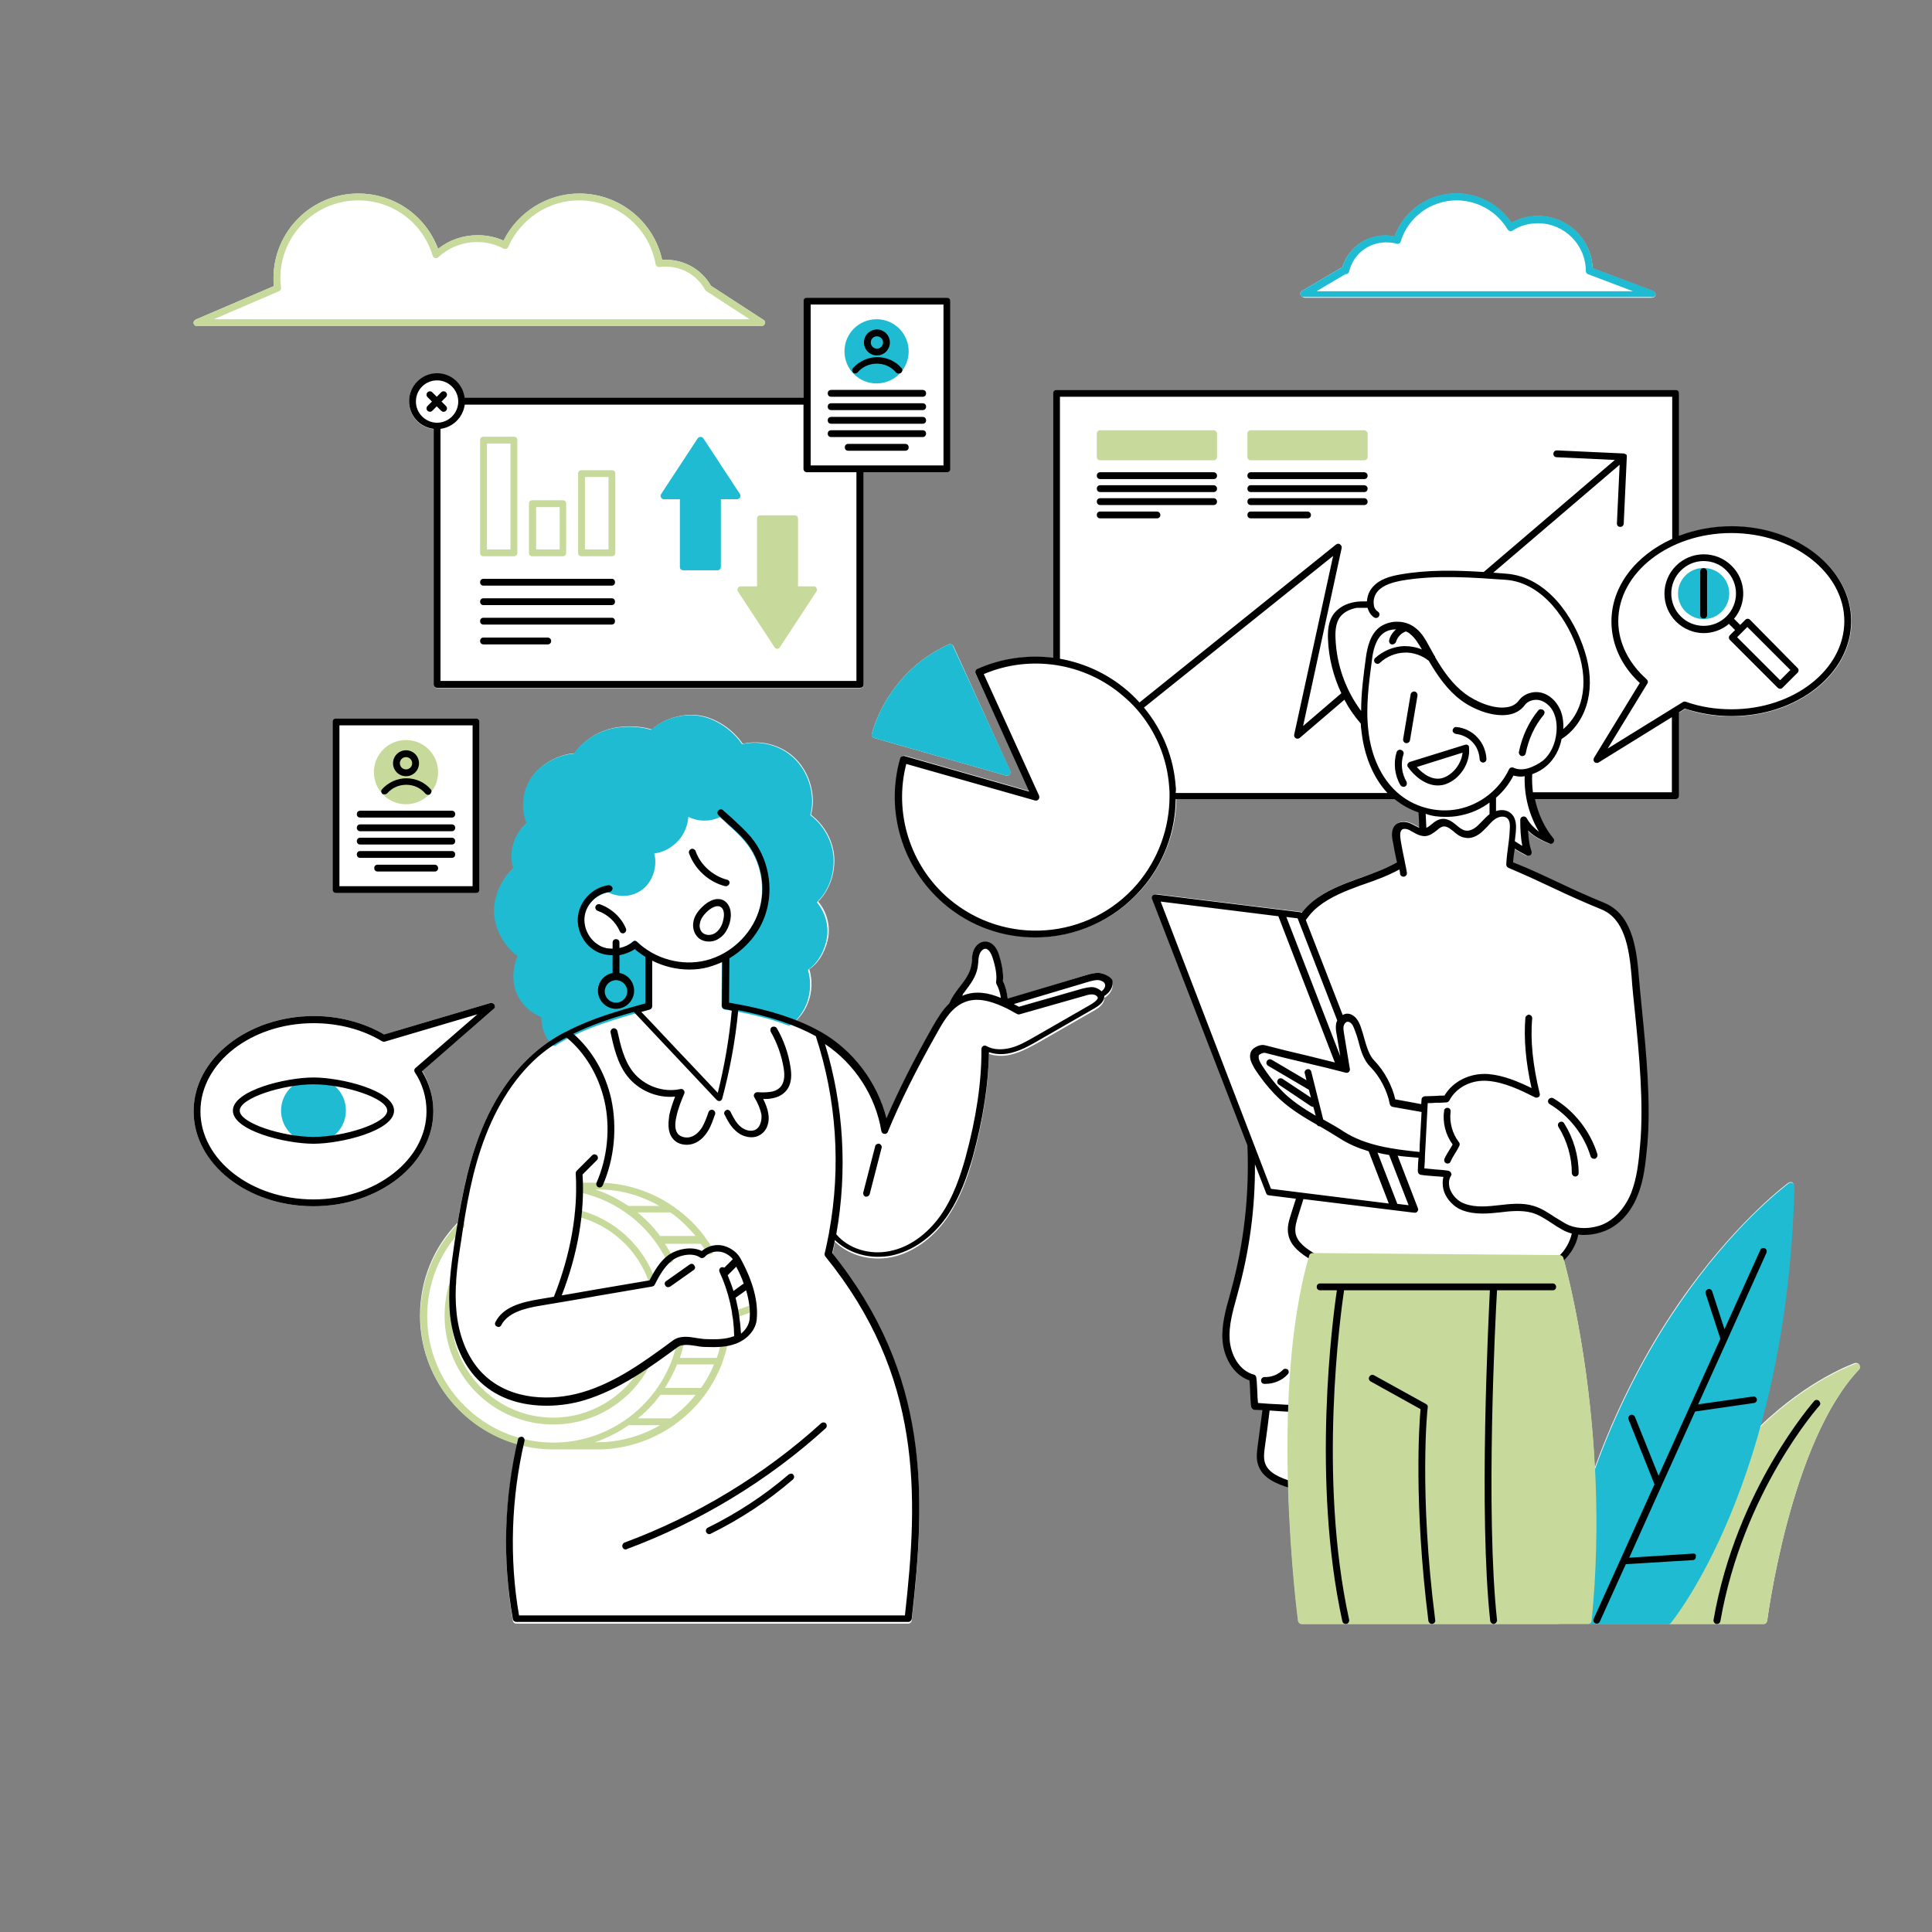
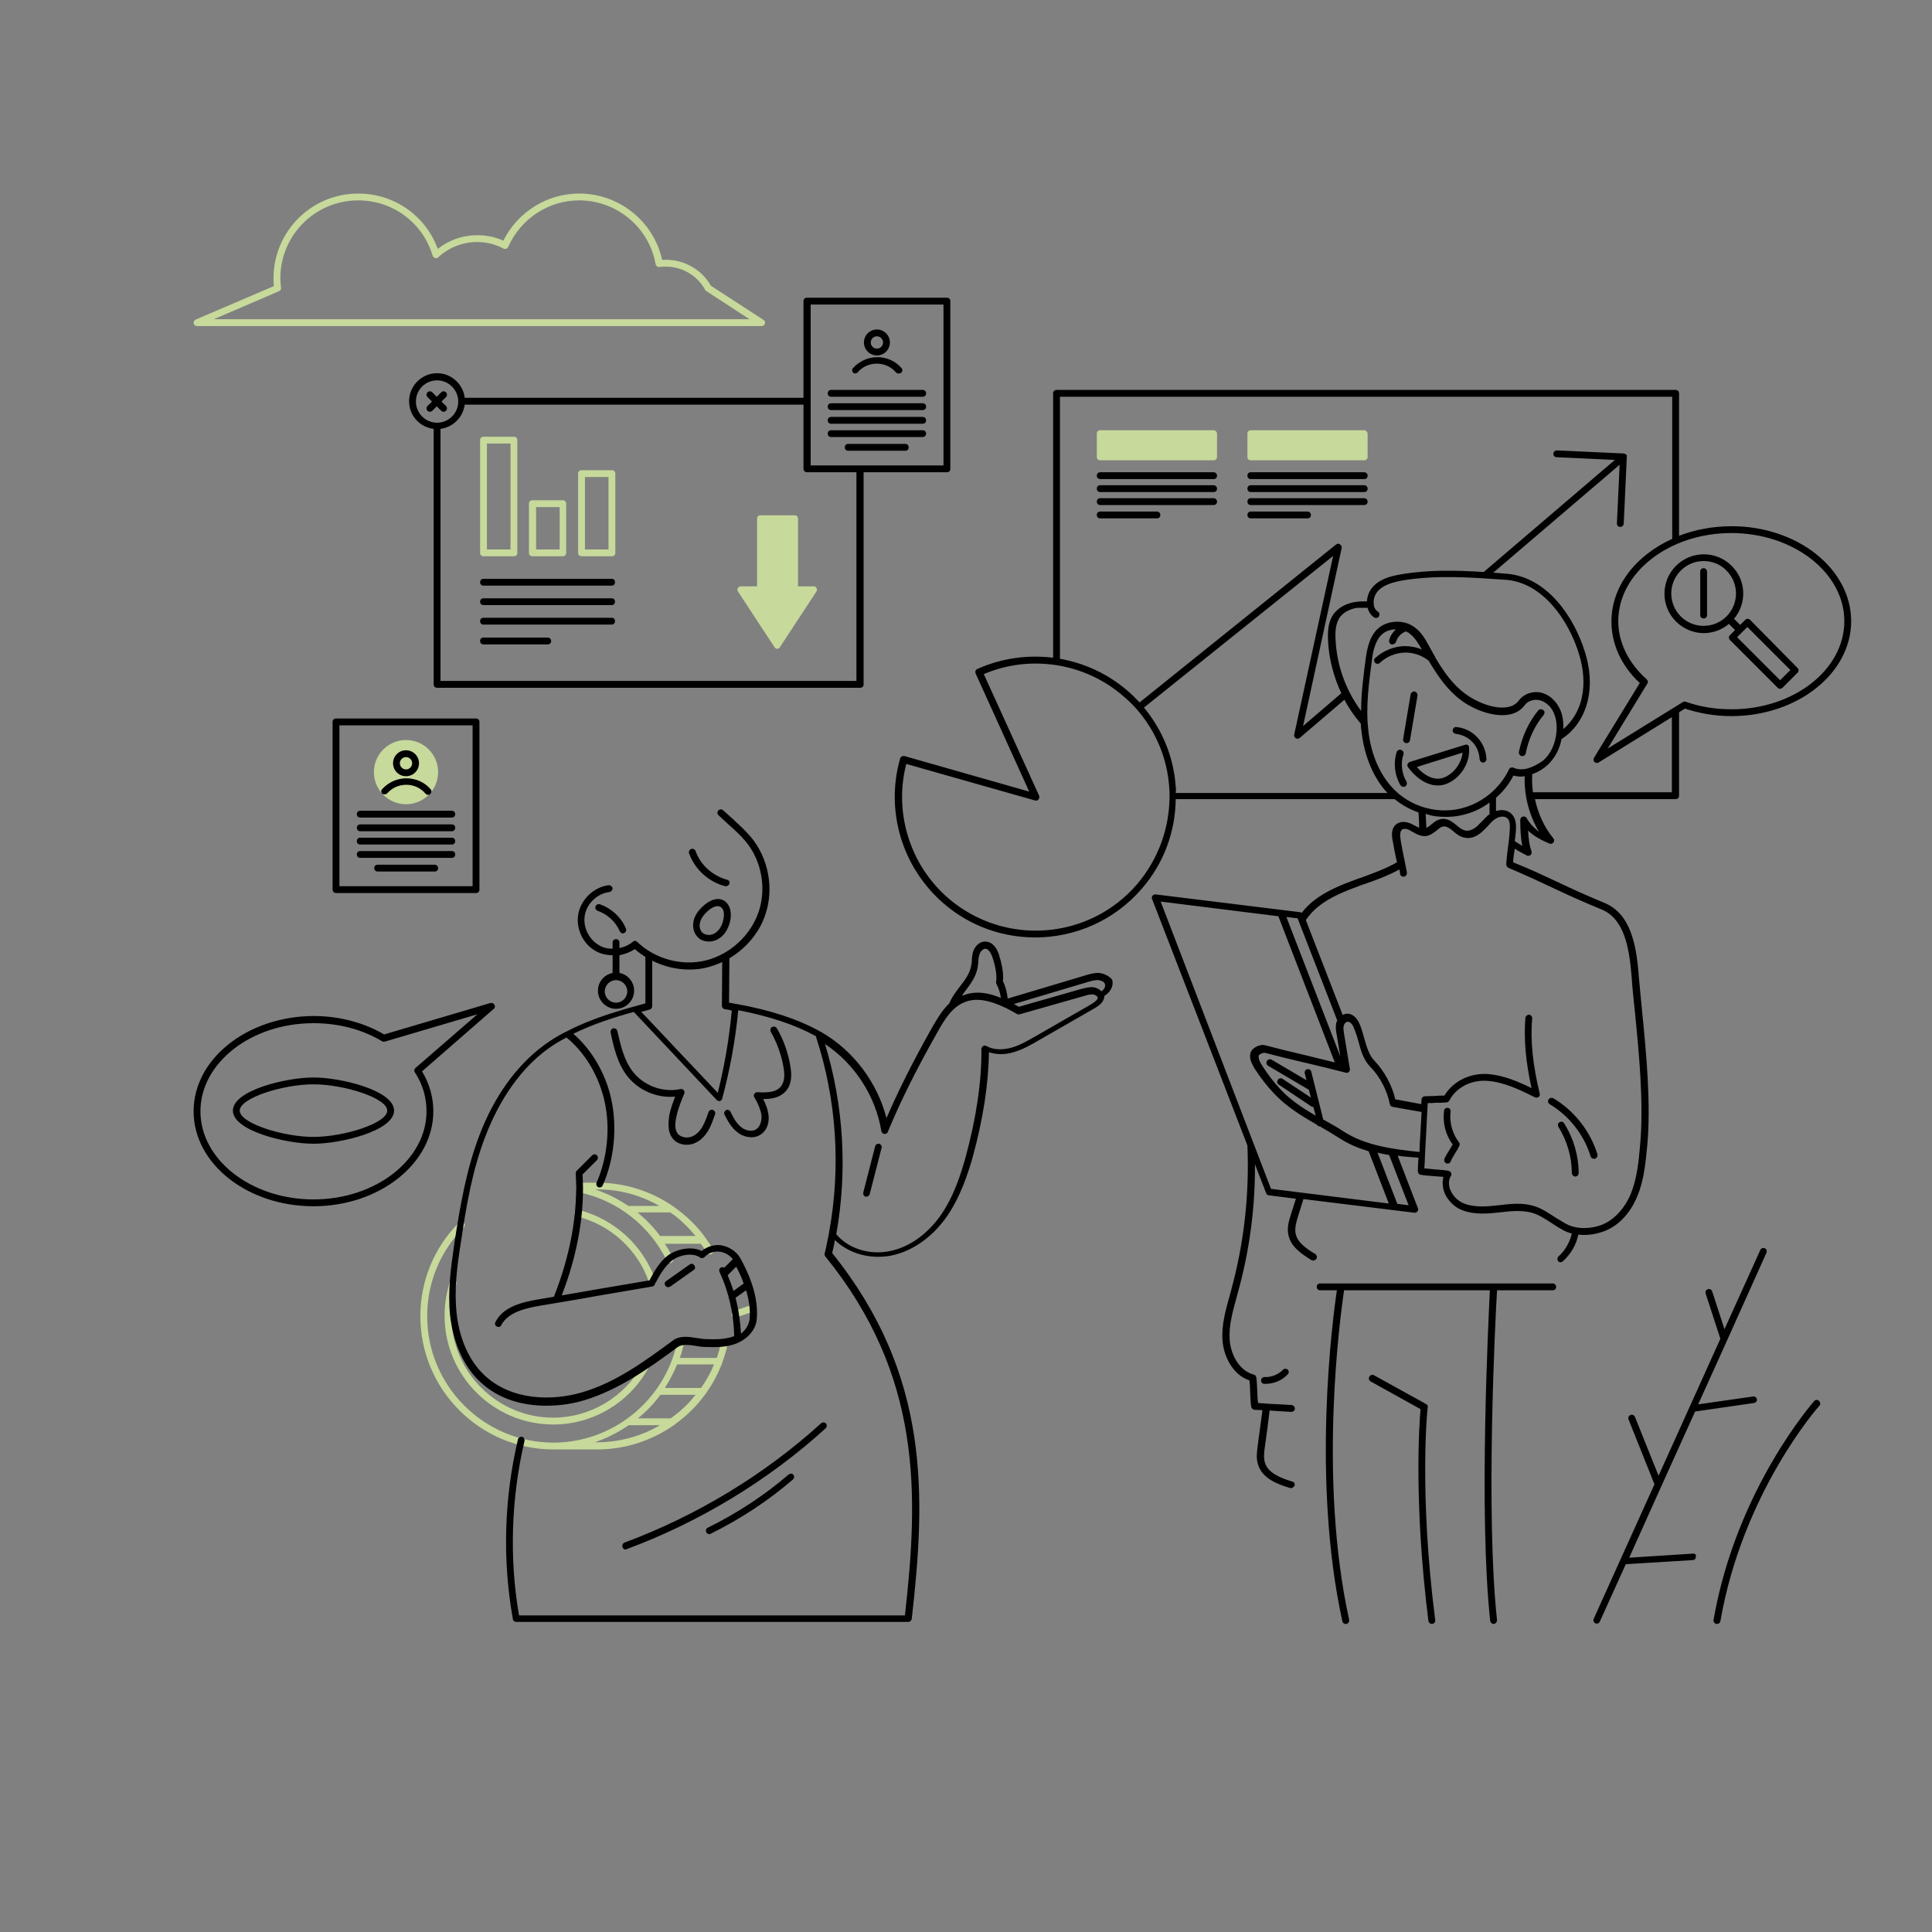
<svg xmlns="http://www.w3.org/2000/svg" width="1080" zoomAndPan="magnify" viewBox="0 0 810 810" height="1080" preserveAspectRatio="xMidYMid meet" version="1.0">
  <rect x="0" y="0" width="810" height="810" fill="#808080" stroke="none" />
-   <path fill="#ffffff" d="M 779.398 574.176 C 750.48 604.676 741.031 678.852 740.887 679.566 C 740.742 680.285 740.172 680.855 739.453 680.855 L 545.75 680.855 C 545.035 680.855 544.461 680.285 544.316 679.566 C 544.316 679.137 541.023 654.938 540.168 623.434 C 534.727 621.715 529.285 619.137 527.711 613.84 C 526.852 611.262 527.281 608.543 527.566 606.105 C 528.281 601.094 528.855 596.082 529.57 591.07 C 528.426 591.07 527.281 590.93 526.137 590.93 C 525.418 590.93 524.848 590.355 524.848 589.641 C 524.562 587.777 524.562 585.629 524.418 583.625 C 524.273 581.906 524.273 580.188 524.133 578.613 C 516.973 576.18 513.25 568.305 512.82 561.715 C 512.391 555.273 514.109 549.113 515.828 543.102 L 516.398 540.953 C 521.84 521.191 524.133 500.715 523.273 480.094 L 483.328 376.848 C 483.184 376.418 483.184 375.844 483.473 375.414 C 483.758 374.984 484.332 374.844 484.762 374.844 L 545.32 382.289 C 545.605 382.289 545.895 382.434 546.035 382.574 C 547.324 380.855 549.043 379.137 550.762 377.707 C 556.344 373.266 562.785 370.691 569.66 368.254 L 570.945 367.824 C 576.102 365.965 581.398 364.102 585.98 361.383 C 585.836 360.809 585.691 360.094 585.551 359.52 C 585.121 357.371 584.691 355.367 584.262 352.789 C 583.832 350.355 583.547 347.062 585.98 345.199 C 587.699 343.91 590.133 344.199 592.996 345.773 L 593.566 346.059 C 594.141 346.348 594.711 346.777 595.285 346.918 C 595.141 344.77 595 342.621 595 340.477 C 591.422 339.188 587.984 337.324 584.977 334.891 L 493.207 334.891 C 493.062 348.637 488.055 361.812 479.035 372.406 C 467.438 385.867 450.973 392.887 434.367 392.887 C 420.766 392.887 407.164 388.16 395.996 378.707 C 378.672 363.816 371.516 339.902 377.672 317.848 C 377.812 317.562 377.957 317.133 378.387 316.992 C 378.672 316.848 379.102 316.703 379.531 316.848 L 431.789 331.738 L 409.023 282.48 C 408.738 281.766 409.023 280.906 409.742 280.617 C 419.906 276.035 430.93 274.461 441.523 275.895 L 441.523 164.914 C 441.523 164.199 442.238 163.48 442.957 163.48 L 702.52 163.48 C 703.375 163.48 703.949 164.199 703.949 164.914 L 703.949 224.77 C 710.535 222.191 717.98 220.762 725.996 220.762 C 753.773 220.762 776.25 238.66 776.25 260.57 C 776.25 282.48 753.629 300.379 725.996 300.379 C 719.27 300.379 712.684 299.379 706.527 297.23 L 703.949 298.805 L 703.949 333.602 C 703.949 334.461 703.375 335.035 702.52 335.035 L 643.246 335.035 C 644.535 341.047 647.254 346.633 650.977 351.5 C 651.406 352.074 651.406 352.789 650.977 353.219 C 650.547 353.793 649.832 353.938 649.258 353.648 C 646.254 352.359 642.961 350.785 640.383 348.207 C 640.527 351.07 640.957 354.078 641.816 356.941 C 641.957 357.516 641.816 358.09 641.387 358.52 C 641.098 358.805 640.812 358.805 640.383 358.805 C 640.238 358.805 639.953 358.805 639.809 358.66 C 637.949 357.801 636.23 356.801 634.801 355.797 C 634.512 357.516 634.371 359.379 634.082 361.523 C 641.672 364.676 647.254 367.254 652.84 369.832 C 658.566 372.551 664.434 375.273 672.453 378.566 C 683.332 383.004 685.766 395.895 686.77 408.922 C 687.055 413.508 687.629 418.66 688.199 424.102 C 689.918 441.285 691.922 462.621 690.348 479.949 C 689.633 487.109 689.059 494.414 686.195 501.285 C 682.902 509.164 677.32 514.746 670.59 516.609 C 668.301 517.18 666.012 517.609 663.863 517.609 C 663.004 517.609 662.145 517.609 661.43 517.469 C 660.57 521.477 658.566 525.059 655.559 527.922 C 657.133 533.648 666.297 568.305 668.586 615.414 C 680.613 582.336 695.789 557.133 708.531 539.809 C 730.148 510.309 749.621 495.988 749.906 495.844 C 750.336 495.559 750.91 495.559 751.336 495.703 C 751.766 495.988 752.055 496.418 752.055 496.992 C 751.48 517.324 749.762 536.082 747.188 552.836 C 744.609 569.734 741.316 584.914 737.594 598.23 C 758.211 578.184 777.395 571.598 777.68 571.453 C 778.254 571.309 778.969 571.453 779.398 572.027 C 779.973 573.027 779.828 573.746 779.398 574.176 Z M 397.715 270.164 C 389.984 273.746 383.113 278.758 377.527 285.344 C 371.945 291.93 367.793 299.379 365.504 307.684 C 365.359 308.398 365.789 309.258 366.504 309.402 L 421.766 325.152 C 421.91 325.152 422.055 325.152 422.195 325.152 C 422.625 325.152 423.055 325.008 423.34 324.723 C 423.629 324.293 423.77 323.723 423.484 323.148 L 399.719 270.879 C 399.289 270.164 398.43 269.879 397.715 270.164 Z M 547.039 124.82 L 692.641 124.82 C 693.355 124.82 693.926 124.391 694.07 123.672 C 694.215 122.957 693.785 122.383 693.211 122.098 L 667.727 112.504 C 667.156 100.332 657.133 90.594 644.82 90.594 C 640.812 90.594 637.09 91.598 633.656 93.457 C 628.5 85.867 619.91 81.145 610.605 81.145 C 598.863 81.145 588.699 88.305 584.691 99.188 C 583.402 98.898 582.113 98.758 580.824 98.758 C 572.379 98.758 565.219 104.199 562.785 112.074 C 562.785 112.074 562.785 112.074 562.645 112.074 L 545.895 121.953 C 545.32 122.242 545.035 122.957 545.176 123.531 C 545.75 124.391 546.324 124.82 547.039 124.82 Z M 82.602 136.703 L 319.258 136.703 C 319.832 136.703 320.406 136.273 320.691 135.703 C 320.832 135.129 320.691 134.414 320.117 134.125 L 298.07 119.809 C 294.203 113.078 287.047 108.922 279.316 108.922 C 278.742 108.922 278.172 108.922 277.598 108.922 C 274.02 92.742 259.559 81.145 242.949 81.145 C 229.492 81.145 217.18 88.875 211.168 100.906 C 207.73 99.328 204.008 98.613 200.285 98.613 C 194.129 98.613 188.402 100.617 183.68 104.34 C 178.383 90.309 165.211 81.145 150.18 81.145 C 130.566 81.145 114.672 97.039 114.672 116.656 C 114.672 117.801 114.672 118.805 114.816 119.949 L 82.031 133.984 C 81.457 134.27 81.027 134.984 81.172 135.559 C 81.316 136.273 81.887 136.703 82.602 136.703 Z M 140.871 301.238 C 140.156 301.238 139.441 301.953 139.441 302.672 L 139.441 372.98 C 139.441 373.695 140.156 374.414 140.871 374.414 L 199.57 374.414 C 200.43 374.414 201.004 373.695 201.004 372.98 L 201.004 302.672 C 201.004 301.953 200.43 301.238 199.57 301.238 Z M 177.094 449.02 L 207.016 422.957 C 207.445 422.527 207.59 421.812 207.301 421.238 C 207.016 420.664 206.301 420.379 205.586 420.523 L 161.059 433.695 C 152.469 428.684 142.16 425.965 131.422 425.965 C 103.793 426.105 81.172 443.863 81.172 465.918 C 81.172 487.824 103.793 505.727 131.422 505.727 C 159.055 505.727 181.676 487.824 181.676 465.918 C 181.676 460.047 180.102 454.316 177.094 449.02 Z M 460.996 407.922 C 458.992 407.777 456.984 408.352 455.555 408.781 L 422.484 418.805 C 422.195 416.227 421.625 413.793 420.477 411.645 C 420.906 408.062 419.762 403.48 418.762 400.332 C 417.613 396.895 415.469 394.891 413.035 394.891 C 410.312 394.891 408.453 397.324 407.879 399.473 C 407.594 400.617 407.449 401.766 407.449 402.91 C 407.449 403.625 407.309 404.34 407.164 405.059 C 406.59 408.352 404.445 411.215 402.297 413.934 L 401.867 414.508 C 400.434 416.227 399.004 418.52 398 420.809 C 394.996 423.672 392.848 427.395 390.844 430.832 C 382.684 445.297 376.527 457.609 371.66 468.922 C 367.793 453.887 357.77 440.57 344.312 432.836 C 344.172 432.836 344.172 432.695 344.027 432.695 C 340.879 430.977 337.441 429.258 333.863 427.824 C 334.863 426.965 335.578 425.965 336.438 424.82 C 340.16 419.52 341.164 412.504 339.301 406.348 C 344.172 403.051 346.605 397.18 347.32 392.598 C 348.035 387.445 346.461 382.004 343.023 377.992 C 347.605 373.41 350.184 366.395 349.754 359.379 C 349.324 352.504 345.602 345.773 340.02 341.621 C 342.164 334.031 339.73 324.438 333.863 318.422 C 328.277 312.551 319.402 309.973 311.387 311.836 C 307.375 305.82 300.074 300.953 293.203 299.949 C 286.188 298.949 278.598 301.238 273.301 305.82 C 267.719 304.102 260.418 304.102 254.832 305.82 C 249.25 307.539 244.238 311.121 240.805 315.844 C 233.93 316.273 226.344 320.57 222.766 326.297 C 219.184 331.883 218.613 338.898 221.047 345.059 C 215.75 349.352 213.316 357.23 215.461 363.816 C 210.023 368.973 207.016 376.418 207.445 383.148 C 208.02 390.023 211.742 396.609 217.324 400.762 C 215.176 405.344 214.891 411.359 216.75 415.941 C 218.613 420.664 222.477 424.391 227.203 426.25 C 227.203 430.117 228.492 433.84 230.496 436.562 C 229.637 437.133 228.633 437.852 227.773 438.422 C 216.465 446.871 207.16 459.758 201.004 475.941 C 196.422 487.824 193.844 500.426 191.84 512.598 C 181.676 523.051 176.09 536.801 176.09 551.551 C 176.09 577.18 193.414 598.805 216.895 605.391 C 211.312 629.734 210.738 655.367 215.035 679.566 C 215.176 680.285 215.75 680.715 216.465 680.715 L 380.82 680.715 C 381.535 680.715 382.109 680.141 382.254 679.426 C 388.121 627.875 390.125 577.324 348.895 526.059 C 349.324 524.199 349.754 522.48 350.039 520.617 C 354.621 525.059 361.207 527.637 368.078 527.637 C 369.941 527.637 371.945 527.492 373.949 527.062 C 382.539 525.199 390.555 519.617 396.57 511.309 C 402.582 502.863 405.875 492.98 407.738 486.105 C 412.176 469.926 414.465 455.035 414.609 441.859 C 417.613 442.863 421.195 443.004 424.918 441.859 C 428.926 440.715 432.359 438.707 435.797 436.848 L 458.992 423.531 C 460.137 422.812 463 421.238 463 418.375 C 463.285 418.23 463.57 418.09 463.859 417.801 C 465.574 416.512 467.008 414.223 466.293 411.645 C 465.289 409.352 463 408.207 460.996 407.922 Z M 183.25 156.609 C 176.809 156.609 171.512 161.906 171.512 168.352 C 171.512 174.363 175.949 179.234 181.82 179.949 L 181.82 287.062 C 181.82 287.922 182.391 288.492 183.25 288.492 L 360.633 288.492 C 361.492 288.492 362.066 287.922 362.066 287.062 L 362.066 197.992 L 397 197.992 C 397.715 197.992 398.43 197.277 398.43 196.562 L 398.43 126.25 C 398.43 125.535 397.715 124.82 397 124.82 L 338.301 124.82 C 337.586 124.82 336.867 125.535 336.867 126.25 L 336.867 166.918 L 194.848 166.918 C 194.129 161.047 189.121 156.609 183.25 156.609 Z M 183.25 156.609 " fill-opacity="1" fill-rule="nonzero" />
-   <path fill="#c7d99b" d="M 779.398 574.176 C 750.48 604.676 741.031 678.852 740.887 679.566 C 740.742 680.285 740.172 680.855 739.453 680.855 L 695.359 680.855 C 694.93 680.855 694.5 680.715 694.215 680.285 C 693.93 679.996 693.785 679.426 693.93 678.996 C 714.258 593.508 777.25 572.027 777.969 571.738 C 778.539 571.598 779.254 571.738 779.684 572.312 C 779.973 573.027 779.828 573.746 779.398 574.176 Z M 779.398 574.176 " fill-opacity="1" fill-rule="nonzero" />
-   <path fill="#1fbbd2" d="M 694.07 123.531 C 694.215 122.812 693.785 122.242 693.211 121.953 L 667.727 112.359 C 667.156 100.188 657.133 90.449 644.82 90.449 C 640.957 90.449 637.09 91.453 633.656 93.316 C 628.645 85.727 619.91 81 610.605 81 C 598.863 81 588.699 88.16 584.691 99.043 C 583.402 98.758 582.113 98.613 580.824 98.613 C 572.523 98.613 565.219 104.055 562.785 112.074 C 562.785 112.074 562.785 112.074 562.645 112.074 L 545.895 121.953 C 545.32 122.242 545.035 122.957 545.176 123.531 C 545.32 124.102 545.895 124.531 546.609 124.531 L 692.211 124.531 C 693.355 124.82 693.93 124.246 694.07 123.531 Z M 552.191 121.953 L 564.074 114.938 L 564.219 114.938 C 564.934 114.938 565.508 114.508 565.648 113.793 C 567.367 106.633 573.668 101.621 581.113 101.621 C 582.543 101.621 584.117 101.766 585.551 102.191 C 586.266 102.336 587.125 102.051 587.27 101.191 C 590.418 91.023 599.867 84.008 610.746 84.008 C 619.48 84.008 627.641 88.734 632.078 96.18 C 632.223 96.465 632.652 96.75 632.938 96.895 C 633.367 97.039 633.656 96.895 634.082 96.75 C 637.234 94.605 640.957 93.602 644.82 93.602 C 655.844 93.602 664.863 102.621 664.863 113.648 C 664.863 114.223 665.293 114.793 665.723 114.938 L 684.621 122.098 L 552.191 122.098 Z M 349.469 359.52 C 349.039 352.648 345.316 345.918 339.73 341.766 C 341.879 334.176 339.445 324.578 333.574 318.566 C 327.992 312.695 319.117 310.117 311.098 311.98 C 307.09 305.965 299.789 301.094 292.918 300.094 C 285.902 299.09 278.312 301.238 273.016 305.965 C 267.434 304.246 260.133 304.246 254.547 305.965 C 248.965 307.684 243.953 311.262 240.516 315.988 C 233.645 316.418 226.059 320.715 222.477 326.441 C 218.898 332.027 218.324 339.043 220.762 345.199 C 215.461 349.496 213.027 357.371 215.176 363.961 C 209.734 369.113 206.73 376.562 207.16 383.293 C 207.73 390.164 211.453 396.75 217.039 400.906 C 214.891 405.629 214.605 411.5 216.465 416.082 C 218.324 420.809 222.191 424.531 226.918 426.395 C 226.918 430.832 228.633 435.414 231.496 437.992 C 231.785 438.277 232.07 438.422 232.5 438.422 C 232.785 438.422 233.074 438.422 233.215 438.137 C 245.098 430.691 260.133 426.68 272.156 423.242 C 272.73 423.102 273.16 422.527 273.16 421.812 L 273.16 400.332 C 273.16 399.758 272.871 399.328 272.441 399.043 C 270.438 397.898 268.578 396.465 267.004 394.891 C 266.43 394.316 265.57 394.316 265.141 394.891 C 261.418 398.184 255.121 398.758 250.824 396.32 C 246.531 393.746 244.098 388.445 245.098 383.578 C 246.102 378.852 250.254 374.984 254.977 374.125 C 260.273 376.703 266.285 375.844 270.297 372.121 C 274.02 368.543 275.594 362.812 274.305 357.801 C 278.027 357.371 281.605 355.512 284.469 352.359 C 286.902 349.641 288.336 346.059 288.621 342.48 C 292.629 344.484 297.496 344.629 301.793 342.621 C 302.938 343.625 304.082 344.629 305.086 345.629 C 307.664 347.922 309.953 349.926 312.387 352.934 C 319.117 360.953 321.262 372.551 317.969 382.434 C 315.535 389.734 310.238 396.035 303.367 399.902 C 302.938 400.188 302.652 400.617 302.652 401.191 L 302.508 421.812 C 302.508 422.527 303.082 423.102 303.652 423.242 C 313.961 424.82 322.695 426.965 330.141 429.832 C 330.57 429.973 331.141 429.973 331.57 429.688 C 333.289 428.398 334.723 426.824 335.867 425.105 C 339.59 419.809 340.59 412.789 338.73 406.633 C 343.598 403.34 346.031 397.469 346.746 392.887 C 347.465 387.73 345.887 382.289 342.453 378.281 C 347.32 373.695 349.898 366.68 349.469 359.52 Z M 278.312 209.305 L 285.043 209.305 L 285.043 237.66 C 285.043 238.52 285.613 239.09 286.473 239.09 L 300.789 239.09 C 301.648 239.09 302.223 238.52 302.223 237.66 L 302.223 209.305 L 308.949 209.305 C 309.523 209.305 309.953 209.02 310.238 208.59 C 310.527 208.16 310.527 207.586 310.238 207.156 L 294.922 183.816 C 294.348 182.957 293.059 182.957 292.488 183.816 L 277.168 207.156 C 276.883 207.586 276.883 208.16 277.168 208.59 C 277.453 209.02 277.883 209.305 278.312 209.305 Z M 380.965 147.301 C 380.965 139.855 374.949 133.84 367.508 133.84 C 360.062 133.84 354.047 139.855 354.047 147.301 C 354.047 154.746 360.062 160.762 367.508 160.762 C 374.949 160.762 380.965 154.746 380.965 147.301 Z M 399.574 270.879 C 399.289 270.164 398.43 269.879 397.715 270.164 C 389.984 273.746 383.113 278.758 377.527 285.344 C 371.945 291.93 367.793 299.379 365.504 307.684 C 365.215 308.398 365.789 309.258 366.504 309.402 L 421.766 325.152 C 421.91 325.152 422.055 325.152 422.195 325.152 C 422.625 325.152 423.055 325.008 423.34 324.723 C 423.77 324.293 423.77 323.723 423.629 323.148 Z M 131.422 452.027 C 123.98 452.027 117.824 458.184 117.824 465.629 C 117.824 473.078 123.98 479.234 131.422 479.234 C 138.867 479.234 145.023 473.078 145.023 465.629 C 145.023 458.039 139.012 452.027 131.422 452.027 Z M 714.258 259.566 C 716.977 259.566 719.699 258.566 721.844 256.418 C 723.852 254.414 724.996 251.691 724.996 248.828 C 724.996 245.965 723.852 243.242 721.844 241.238 C 717.695 237.086 710.82 237.086 706.668 241.238 C 704.664 243.242 703.52 245.965 703.52 248.828 C 703.52 251.691 704.664 254.414 706.668 256.418 C 708.816 258.422 711.539 259.566 714.258 259.566 Z M 751.48 495.988 C 751.051 495.703 750.48 495.703 749.906 496.133 C 749.762 496.273 730.293 510.449 708.676 540.094 C 688.773 567.301 662.859 613.555 652.551 679.281 C 652.551 679.711 652.551 680.141 652.84 680.426 C 653.125 680.715 653.555 681 653.984 681 L 699.367 681 C 699.797 681 700.227 680.855 700.512 680.426 C 700.941 679.855 749.191 621.574 752.34 497.277 C 752.195 496.703 751.91 496.133 751.48 495.988 Z M 751.48 495.988 " fill-opacity="1" fill-rule="nonzero" />
  <path fill="#c7d99b" d="M 320.691 135.703 C 320.832 135.129 320.691 134.414 320.117 134.125 L 298.07 119.809 C 294.203 113.078 287.047 108.922 279.316 108.922 C 278.742 108.922 278.172 108.922 277.598 108.922 C 274.02 92.742 259.559 81.145 242.809 81.145 C 229.352 81.145 217.039 88.875 211.023 100.906 C 207.59 99.328 203.867 98.613 200.145 98.613 C 193.988 98.613 188.262 100.617 183.535 104.34 C 178.383 90.309 165.211 81.145 150.18 81.145 C 130.566 81.145 114.672 97.039 114.672 116.656 C 114.672 117.801 114.672 118.805 114.816 119.949 L 82.031 133.984 C 81.457 134.27 81.027 134.984 81.172 135.559 C 81.316 136.273 81.887 136.703 82.602 136.703 L 319.258 136.703 C 319.977 136.703 320.547 136.273 320.691 135.703 Z M 89.617 133.84 L 116.965 122.098 C 117.535 121.812 117.965 121.238 117.824 120.664 C 117.68 119.379 117.535 117.945 117.535 116.656 C 117.535 98.613 132.141 84.008 150.18 84.008 C 164.637 84.008 177.238 93.316 181.391 107.207 C 181.531 107.637 181.961 108.062 182.391 108.207 C 182.82 108.352 183.395 108.207 183.68 107.922 C 188.117 103.77 193.988 101.477 200 101.477 C 203.867 101.477 207.59 102.336 211.023 104.199 C 211.312 104.34 211.742 104.34 212.168 104.34 C 212.598 104.199 212.887 103.91 213.027 103.625 C 218.324 91.598 230.066 84.008 242.809 84.008 C 258.555 84.008 272.156 95.32 274.879 110.785 C 275.02 111.5 275.734 112.074 276.453 111.93 C 277.312 111.789 278.172 111.789 279.172 111.789 C 286.043 111.789 292.344 115.512 295.637 121.523 C 295.781 121.812 295.922 121.953 296.211 122.098 L 314.25 133.84 Z M 314.25 547.395 L 307.664 549.688 C 306.945 549.973 306.516 550.832 306.805 551.551 C 306.945 552.121 307.52 552.551 308.094 552.551 C 308.234 552.551 308.379 552.551 308.52 552.406 L 315.105 550.117 C 315.824 549.832 316.254 548.973 315.965 548.254 C 315.824 547.539 314.965 547.254 314.25 547.395 Z M 296.352 525.199 C 296.637 525.629 297.066 525.918 297.641 525.918 C 297.926 525.918 298.07 525.918 298.355 525.773 C 299.074 525.344 299.215 524.484 298.93 523.77 C 297.926 522.051 296.781 520.332 295.637 518.758 C 292.059 513.746 287.617 509.594 282.75 506.156 C 282.609 506.012 282.465 505.867 282.18 505.727 C 273.016 499.426 261.992 495.844 250.539 495.844 L 242.949 495.844 C 242.094 495.844 241.52 496.418 241.52 497.277 C 241.52 497.422 241.52 497.707 241.664 497.852 C 241.664 497.992 241.52 497.992 241.52 498.137 C 241.375 498.852 241.805 499.711 242.664 499.855 C 258.699 503.148 272.441 513.887 279.602 528.637 C 279.887 529.211 280.316 529.496 280.891 529.496 C 281.035 529.496 281.32 529.496 281.461 529.352 C 282.18 529.066 282.465 528.207 282.18 527.492 C 281.176 525.344 280.031 523.34 278.742 521.477 L 293.773 521.477 C 294.633 522.48 295.492 523.77 296.352 525.199 Z M 276.453 505.582 L 263.422 505.582 C 259.129 502.719 254.547 500.285 249.535 498.707 L 250.395 498.707 C 259.703 498.566 268.578 501.145 276.453 505.582 Z M 276.738 518.184 C 274.02 514.461 270.727 511.168 267.289 508.305 L 281.035 508.305 C 285.043 511.023 288.477 514.461 291.629 518.184 Z M 303.941 562.004 C 303.223 561.859 302.367 562.289 302.223 563.148 C 301.793 565.297 301.219 567.301 300.504 569.305 L 285.043 569.305 C 285.758 567.301 286.188 565.297 286.762 563.293 C 286.902 562.574 286.473 561.715 285.613 561.574 C 284.898 561.43 284.039 561.859 283.898 562.719 C 278.742 587.062 256.98 604.82 232.07 604.82 C 202.863 604.82 179.098 581.047 179.098 551.836 C 179.098 537.801 184.539 524.629 194.418 514.605 C 194.988 514.031 194.988 513.172 194.418 512.598 C 193.844 512.027 192.984 512.027 192.414 512.598 C 181.961 523.051 176.234 537.086 176.234 551.836 C 176.234 582.621 201.289 607.684 232.07 607.684 L 250.539 607.684 C 262.137 607.684 273.16 603.961 282.32 597.66 C 282.609 597.516 282.895 597.371 283.039 597.086 C 287.906 593.648 292.199 589.352 295.637 584.629 C 295.781 584.484 295.922 584.34 296.066 584.055 C 298.785 580.188 301.078 575.891 302.793 571.453 C 302.793 571.453 302.793 571.453 302.793 571.309 C 303.652 568.875 304.512 566.441 304.941 563.863 C 305.086 562.863 304.656 562.145 303.941 562.004 Z M 299.359 572.027 C 297.926 575.605 296.066 578.898 293.918 581.906 L 278.742 581.906 C 280.746 578.758 282.465 575.465 283.898 572.027 Z M 249.395 604.676 C 254.402 602.957 259.273 600.523 263.566 597.516 L 276.738 597.516 C 268.863 602.098 259.844 604.676 250.395 604.676 Z M 281.176 594.652 L 267.434 594.652 C 271.012 591.789 274.16 588.492 276.883 584.77 L 291.629 584.77 C 288.621 588.637 285.043 591.93 281.176 594.652 Z M 191.41 538.09 C 191.41 537.23 190.84 536.656 189.98 536.656 C 189.262 536.656 188.832 537.086 188.547 537.66 C 187.117 542.098 186.398 546.824 186.398 551.691 C 186.398 576.75 206.871 597.23 231.926 597.23 C 248.535 597.23 263.711 588.207 271.727 573.746 C 271.871 573.457 272.016 573.172 272.016 572.887 C 272.016 572.027 271.441 571.453 270.582 571.453 C 270.008 571.453 269.578 571.738 269.293 572.168 C 261.848 585.773 247.391 594.363 231.926 594.363 C 208.449 594.363 189.262 575.176 189.262 551.691 C 189.262 547.254 189.98 542.812 191.266 538.52 C 191.41 538.375 191.41 538.23 191.41 538.09 Z M 273.59 538.949 C 273.73 538.949 273.875 538.949 274.02 538.805 C 274.734 538.52 275.164 537.801 274.879 536.941 C 269.867 522.336 257.555 511.023 242.664 507.301 C 241.949 507.156 241.09 507.586 240.945 508.305 C 240.805 509.02 241.234 509.879 241.949 510.023 C 255.98 513.457 267.574 524.055 272.156 537.801 C 272.441 538.52 273.016 538.949 273.59 538.949 Z M 341.309 245.82 L 334.578 245.82 L 334.578 217.469 C 334.578 216.609 334.004 216.035 333.145 216.035 L 318.828 216.035 C 317.969 216.035 317.398 216.609 317.398 217.469 L 317.398 245.82 L 310.668 245.82 C 310.098 245.82 309.668 246.105 309.379 246.535 C 309.094 246.965 309.094 247.539 309.379 247.969 L 324.699 271.309 C 324.984 271.738 325.414 272.027 325.844 272.027 C 326.273 272.027 326.848 271.738 326.988 271.309 L 342.309 247.969 C 342.594 247.539 342.594 246.965 342.309 246.535 C 342.023 246.105 341.879 245.82 341.309 245.82 Z M 215.461 233.219 C 216.32 233.219 216.895 232.648 216.895 231.789 L 216.895 184.531 C 216.895 183.672 216.32 183.102 215.461 183.102 L 202.723 183.102 C 201.863 183.102 201.289 183.672 201.289 184.531 L 201.289 231.789 C 201.289 232.648 201.863 233.219 202.723 233.219 Z M 204.152 185.965 L 214.031 185.965 L 214.031 230.355 L 204.152 230.355 Z M 235.938 233.219 C 236.793 233.219 237.367 232.648 237.367 231.789 L 237.367 211.168 C 237.367 210.309 236.793 209.734 235.938 209.734 L 223.195 209.734 C 222.336 209.734 221.762 210.309 221.762 211.168 L 221.762 231.789 C 221.762 232.648 222.336 233.219 223.195 233.219 Z M 224.77 212.598 L 234.648 212.598 L 234.648 230.355 L 224.77 230.355 Z M 256.551 233.219 C 257.41 233.219 257.984 232.648 257.984 231.789 L 257.984 198.566 C 257.984 197.707 257.41 197.133 256.551 197.133 L 243.809 197.133 C 242.949 197.133 242.379 197.707 242.379 198.566 L 242.379 231.789 C 242.379 232.648 242.949 233.219 243.809 233.219 Z M 245.242 199.996 L 255.121 199.996 L 255.121 230.355 L 245.242 230.355 Z M 183.68 323.723 C 183.68 316.273 177.668 310.262 170.223 310.262 C 162.777 310.262 156.766 316.273 156.766 323.723 C 156.766 331.168 162.777 337.18 170.223 337.18 C 177.668 337.18 183.68 331.168 183.68 323.723 Z M 508.812 180.379 L 461.281 180.379 C 460.422 180.379 459.848 180.953 459.848 181.812 L 459.848 191.551 C 459.848 192.406 460.422 192.98 461.281 192.98 L 508.812 192.98 C 509.672 192.98 510.246 192.406 510.246 191.551 L 510.246 181.812 C 510.246 181.094 509.527 180.379 508.812 180.379 Z M 571.949 180.379 L 524.418 180.379 C 523.559 180.379 522.984 180.953 522.984 181.812 L 522.984 191.551 C 522.984 192.406 523.559 192.98 524.418 192.98 L 571.949 192.98 C 572.809 192.98 573.383 192.406 573.383 191.551 L 573.383 181.812 C 573.383 181.094 572.664 180.379 571.949 180.379 Z M 571.949 180.379 " fill-opacity="1" fill-rule="nonzero" />
  <path fill="#000000" d="M 725.996 220.617 C 718.121 220.617 710.68 222.051 703.949 224.629 L 703.949 164.914 C 703.949 164.055 703.375 163.48 702.52 163.48 L 442.957 163.48 C 442.098 163.48 441.523 164.055 441.523 164.914 L 441.523 275.75 C 430.93 274.461 419.906 275.895 409.742 280.477 C 409.023 280.762 408.738 281.621 409.023 282.336 L 431.504 331.883 L 379.246 316.992 C 378.816 316.848 378.531 316.992 378.102 317.133 C 377.812 317.277 377.527 317.562 377.387 317.992 C 371.086 340.047 378.242 363.816 395.711 378.852 C 406.879 388.445 420.477 393.027 434.078 393.027 C 450.688 393.027 467.152 386.012 478.746 372.551 C 487.91 361.953 492.777 348.781 492.922 335.035 L 584.691 335.035 C 587.699 337.469 590.992 339.328 594.711 340.617 C 594.855 342.766 595 344.914 595 347.062 C 594.426 346.777 593.855 346.488 593.281 346.203 L 592.707 345.918 C 589.988 344.34 587.555 344.199 585.691 345.344 C 583.117 347.062 583.402 350.5 583.977 352.934 C 584.406 355.512 584.836 357.516 585.266 359.664 C 585.406 360.234 585.551 360.809 585.691 361.523 C 580.969 364.246 575.672 366.109 570.66 367.969 L 569.371 368.398 C 562.645 370.832 556.059 373.41 550.473 377.852 C 548.758 379.281 547.18 380.855 545.75 382.719 C 545.605 382.574 545.32 382.434 545.035 382.434 L 484.473 374.984 C 484.043 374.984 483.473 375.129 483.188 375.559 C 482.898 375.988 482.758 376.418 483.043 376.992 L 522.984 480.234 C 523.844 500.855 521.555 521.336 516.113 541.094 L 515.543 543.242 C 513.824 549.258 512.105 555.559 512.535 561.859 C 512.965 568.445 516.688 576.32 523.844 578.758 C 523.988 580.332 524.133 582.051 524.133 583.77 C 524.273 585.773 524.273 587.922 524.562 589.781 C 524.703 590.5 525.277 590.93 525.848 591.07 C 526.996 591.07 528.141 591.215 529.285 591.215 C 528.57 596.227 527.996 601.238 527.281 606.25 C 526.996 608.684 526.566 611.406 527.426 613.984 C 529.141 619.711 535.156 622.145 540.883 623.863 C 541.023 623.863 541.168 623.863 541.312 623.863 C 541.883 623.863 542.457 623.434 542.742 622.863 C 543.031 622.145 542.602 621.285 541.742 621.145 C 536.73 619.566 531.574 617.562 530.289 613.125 C 529.715 611.121 530 608.828 530.289 606.68 C 531.004 601.523 531.719 596.512 532.293 591.359 C 533.582 591.5 535.012 591.5 536.301 591.645 L 541.312 591.93 C 541.312 591.93 541.312 591.93 541.453 591.93 C 542.172 591.93 542.887 591.359 542.887 590.641 C 542.887 589.781 542.312 589.211 541.598 589.066 L 536.586 588.781 C 533.582 588.637 530.43 588.492 527.426 588.207 C 527.281 586.777 527.137 585.199 527.137 583.625 C 526.996 581.477 526.996 579.328 526.707 577.469 C 526.566 576.895 526.277 576.465 525.707 576.32 C 519.262 574.605 515.973 567.586 515.543 561.715 C 515.113 555.844 516.828 549.832 518.406 544.102 L 518.977 541.953 C 523.844 524.484 526.277 506.297 526.137 488.113 L 530.859 500.285 C 531.004 500.715 531.434 501.145 532.004 501.145 L 543.316 502.574 L 541.312 508.875 C 540.453 511.598 539.449 514.605 540.168 517.754 C 541.168 522.621 545.465 525.629 549.902 528.352 C 550.188 528.492 550.332 528.492 550.617 528.492 C 551.047 528.492 551.621 528.207 551.906 527.777 C 552.336 527.062 552.051 526.203 551.477 525.773 C 547.609 523.48 543.887 520.906 543.172 517.039 C 542.742 514.605 543.602 511.883 544.316 509.594 L 546.465 502.719 L 592.996 508.445 C 592.996 508.445 593.137 508.445 593.137 508.445 C 593.566 508.445 593.996 508.305 594.285 507.875 C 594.57 507.445 594.711 507.016 594.426 506.441 L 585.98 484.531 C 588.844 484.961 591.848 485.105 594.711 485.391 C 594.57 487.254 594.426 489.113 594.426 490.977 C 594.426 491.691 594.855 492.406 595.715 492.551 C 597.434 492.836 599.582 492.98 601.441 493.125 C 602.73 493.266 604.02 493.266 605.164 493.41 C 604.734 494.984 604.734 496.848 605.164 498.707 C 606.023 502.004 608.457 504.867 611.32 506.586 C 616.188 509.164 621.914 509.02 627.355 508.445 L 628.785 508.305 C 633.367 507.73 637.949 507.301 642.246 508.445 C 645.25 509.305 647.828 511.023 650.691 512.887 C 652.121 513.887 653.555 514.746 655.129 515.605 C 656.273 516.32 657.562 516.75 658.996 517.18 C 658.137 520.762 656.273 524.199 653.41 526.777 C 652.84 527.348 652.84 528.207 653.27 528.781 C 653.555 529.066 653.984 529.211 654.27 529.211 C 654.559 529.211 654.984 529.066 655.273 528.781 C 658.566 525.773 660.855 521.906 661.715 517.609 C 662.574 517.754 663.289 517.754 664.148 517.754 C 666.297 517.754 668.586 517.469 670.879 516.75 C 677.605 514.891 683.332 509.305 686.484 501.43 C 689.348 494.555 689.918 487.254 690.637 480.094 C 692.211 462.766 690.207 441.43 688.488 424.246 C 687.914 418.805 687.484 413.648 687.055 409.066 C 686.055 395.895 683.621 383.148 672.738 378.566 C 664.723 375.273 658.852 372.551 653.125 369.832 C 647.543 367.254 641.957 364.531 634.371 361.523 C 634.512 359.379 634.801 357.516 635.086 355.797 C 636.52 356.801 638.234 357.66 640.098 358.66 C 640.238 358.805 640.527 358.805 640.668 358.805 C 640.957 358.805 641.387 358.66 641.672 358.52 C 642.102 358.09 642.246 357.516 642.102 356.941 C 641.098 354.078 640.812 351.215 640.668 348.207 C 643.246 350.785 646.539 352.359 649.547 353.648 C 650.117 353.938 650.836 353.793 651.266 353.219 C 651.695 352.648 651.695 351.93 651.266 351.5 C 647.398 346.777 644.82 341.047 643.531 335.035 L 702.52 335.035 C 703.375 335.035 703.949 334.461 703.949 333.602 L 703.949 298.66 L 706.383 297.086 C 712.539 299.09 719.125 300.234 725.855 300.234 C 753.629 300.234 776.105 282.336 776.105 260.426 C 776.105 238.52 753.629 220.617 725.996 220.617 Z M 476.742 370.691 C 456.555 394.176 421.195 396.75 397.715 376.703 C 381.535 362.812 374.664 340.762 379.961 320.285 L 433.938 335.605 C 434.508 335.75 435.082 335.605 435.367 335.176 C 435.797 334.746 435.797 334.176 435.652 333.602 L 412.461 282.621 C 431.93 274.316 454.84 277.898 470.875 291.789 C 472.879 293.508 474.883 295.367 476.602 297.371 C 484.473 306.395 489.34 317.707 490.199 330.02 C 490.344 331.168 490.344 332.457 490.344 333.602 C 490.344 347.207 485.621 360.234 476.742 370.691 Z M 492.922 329.734 C 492.062 317.422 487.336 305.965 479.605 296.656 L 558.922 233.078 L 542.602 307.969 C 542.457 308.543 542.742 309.258 543.316 309.543 C 543.602 309.688 543.746 309.688 544.031 309.688 C 544.316 309.688 544.746 309.543 544.891 309.402 L 563.645 293.363 C 565.508 296.941 567.797 300.234 570.52 303.387 C 570.52 304.391 570.66 305.535 570.805 306.535 C 571.949 316.992 575.816 326.156 581.684 332.457 L 492.922 332.457 C 493.062 331.309 493.062 330.594 492.922 329.734 Z M 573.383 254.844 C 573.809 256.562 574.812 257.992 576.102 258.852 C 576.816 259.281 577.676 259.137 578.105 258.422 C 578.535 257.707 578.391 256.848 577.676 256.418 C 576.387 255.559 575.957 254.27 575.957 253.266 C 575.672 251.406 576.387 249.258 577.676 247.824 C 580.109 245.105 584.117 244.102 587.84 243.387 C 602.156 240.953 617.047 242.098 631.508 243.102 C 647.113 244.391 657.707 260.426 661.859 273.746 C 664.004 280.477 664.434 286.918 663.148 292.648 C 662 297.945 659.137 302.527 655.414 305.68 C 655.559 302.527 655.129 299.664 653.984 297.23 C 652.41 293.938 649.688 291.359 646.539 290.5 C 642.961 289.496 638.953 290.785 636.805 293.648 C 635.66 295.223 633.941 296.227 631.648 296.512 C 626.211 297.371 618.766 294.223 614.184 290.785 C 609.031 286.918 605.164 281.477 601.727 275.605 C 601.727 275.32 601.586 275.035 601.297 274.746 C 600.582 273.457 599.867 272.168 599.152 270.879 C 597.574 268.016 596 265.152 593.281 263.148 C 589.273 259.996 583.258 259.855 578.965 262.574 C 574.527 265.438 573.238 271.453 572.664 275.605 C 571.664 283.051 570.66 290.5 570.66 298.09 C 564.074 289.211 560.352 278.613 559.922 267.73 C 559.781 264.867 559.922 261.145 561.926 258.566 C 563.359 256.703 565.793 255.414 568.801 254.844 C 569.945 254.844 571.52 254.844 573.383 254.844 Z M 640.527 322.145 C 638.523 322.719 636.375 322.719 634.512 321.859 C 633.797 321.574 632.938 321.859 632.652 322.574 C 628.645 331.023 620.625 337.324 611.465 339.188 C 602.301 341.047 592.422 338.328 585.551 332.027 C 579.109 326.156 574.812 316.992 573.668 306.105 C 572.523 296.227 573.953 286.059 575.242 276.32 C 575.672 272.742 576.816 267.586 580.254 265.297 C 581.684 264.293 583.547 263.863 585.266 263.863 C 583.977 265.008 582.828 266.586 582.402 268.445 C 582.258 269.164 582.688 270.023 583.402 270.164 C 583.547 270.164 583.688 270.164 583.832 270.164 C 584.406 270.164 584.977 269.734 585.266 269.164 C 585.836 267.156 587.41 265.438 589.414 264.723 C 590.133 265.008 590.703 265.297 591.277 265.867 C 593.281 267.445 594.711 269.879 596.145 272.312 C 593.855 271.309 591.277 270.879 588.699 270.879 C 584.262 271.023 579.824 272.887 576.531 275.895 C 575.957 276.465 575.957 277.324 576.531 277.898 C 576.816 278.184 577.246 278.328 577.531 278.328 C 577.82 278.328 578.25 278.184 578.535 277.898 C 581.254 275.32 584.977 273.746 588.844 273.602 C 592.422 273.457 596.145 274.746 599.008 277.039 C 602.73 283.34 606.738 289.211 612.465 293.508 C 617.332 297.23 625.637 300.664 632.223 299.664 C 635.23 299.234 637.664 297.801 639.238 295.652 C 640.527 293.793 643.391 292.934 645.824 293.648 C 648.113 294.363 650.262 296.227 651.406 298.805 C 652.41 301.094 652.84 303.816 652.551 306.965 C 652.121 311.836 650.117 316.133 646.969 318.852 C 645.25 320.141 642.961 321.43 640.527 322.145 Z M 606.023 342.48 C 608.172 342.48 610.176 342.336 612.18 341.906 C 616.617 341.047 620.914 339.188 624.492 336.465 L 624.492 341.336 C 623.348 342.191 622.344 343.34 621.344 344.34 C 620.77 344.914 620.195 345.488 619.625 346.059 C 618.621 347.062 616.473 348.637 614.328 348.207 C 613.039 347.922 611.895 347.062 610.746 346.059 C 609.031 344.629 607.023 343.051 604.449 343.34 C 602.586 343.625 601.297 344.629 600.152 345.629 C 599.438 346.203 598.723 346.777 598.004 347.062 C 597.863 345.059 597.863 343.195 597.719 341.191 C 600.441 342.191 603.16 342.48 606.023 342.48 Z M 560.641 427.824 C 560.496 428.113 560.352 428.543 560.211 428.973 C 559.922 430.547 560.066 432.121 560.352 433.41 L 561.926 442.863 L 539.309 384.438 L 544.031 385.008 Z M 486.621 377.992 L 536.016 384.148 C 536.016 384.148 536.016 384.293 536.016 384.293 L 559.637 445.438 C 555.629 444.438 551.477 443.434 547.469 442.434 C 541.883 441.145 536.016 439.711 530.574 438.277 C 529.141 437.852 527.426 438.277 525.992 439.281 C 524.848 439.996 524.273 441 524.133 442.145 C 523.844 444.293 524.992 446.156 525.992 448.016 C 528.426 451.738 531.148 455.32 534.297 458.613 C 539.449 464.055 545.75 467.922 552.051 471.5 C 552.336 471.93 552.766 472.219 553.195 472.219 C 553.195 472.219 553.336 472.219 553.336 472.219 C 556.059 473.793 558.922 475.512 561.641 477.23 C 565.363 479.664 569.516 481.383 573.809 482.672 L 582.258 504.578 L 532.863 498.422 Z M 590.562 505.297 L 585.836 504.723 L 577.531 483.242 C 579.109 483.672 580.824 483.961 582.402 484.246 Z M 563.504 474.508 C 560.781 472.648 557.777 471.07 555.055 469.496 C 554.914 469.496 554.77 469.352 554.77 469.352 L 549.758 449.305 C 549.613 448.59 548.758 448.016 548.039 448.305 C 547.324 448.445 546.75 449.305 547.039 450.023 L 547.754 452.887 L 533.152 444.293 C 532.434 443.863 531.574 444.148 531.148 444.867 C 530.719 445.582 531.004 446.441 531.719 446.871 L 548.758 456.895 L 549.613 460.188 L 537.73 452.312 C 537.016 451.883 536.156 452.027 535.727 452.742 C 535.297 453.457 535.441 454.316 536.156 454.746 L 549.613 463.77 C 549.902 463.91 550.188 464.055 550.473 464.055 C 550.473 464.055 550.617 464.055 550.617 464.055 L 551.621 467.777 C 546.32 464.629 541.168 461.336 537.016 456.895 C 534.012 453.746 531.434 450.309 529.141 446.727 C 528.281 445.438 527.566 444.008 527.711 442.719 C 527.711 442.434 527.996 442.145 528.281 442.004 C 529 441.574 529.859 441.285 530.43 441.43 C 535.871 442.863 541.742 444.293 547.324 445.582 C 552.906 446.871 558.777 448.305 564.219 449.734 C 564.648 449.879 565.219 449.734 565.508 449.449 C 565.793 449.164 566.078 448.59 565.938 448.16 L 563.504 433.41 C 563.359 432.266 563.074 431.121 563.359 430.117 C 563.504 429.402 564.074 428.543 564.789 428.398 C 565.363 428.254 566.078 428.543 566.652 429.258 C 567.367 429.973 567.652 431.121 568.082 432.121 C 568.656 433.555 569.086 434.984 569.516 436.562 C 570.516 440.426 571.664 444.438 574.527 447.301 C 578.535 451.309 581.684 457.469 582.688 462.91 C 582.828 463.48 583.258 463.91 583.832 464.055 C 587.84 464.77 591.848 465.488 596 466.203 C 595.859 469.641 595.57 473.078 595.43 476.371 C 595.285 478.52 595.141 480.809 595.141 482.957 C 583.688 481.812 572.523 480.234 563.504 474.508 Z M 651.695 372.551 C 657.422 375.273 663.434 377.992 671.449 381.285 C 680.898 385.152 683.047 397.039 684.051 409.352 C 684.336 413.938 684.906 419.09 685.48 424.676 C 687.199 441.715 689.203 462.91 687.629 479.949 C 687.055 486.824 686.34 493.984 683.762 500.426 C 680.898 507.301 675.746 512.457 670.02 514.031 C 665.008 515.465 659.996 515.035 656.418 513.027 C 654.984 512.168 653.555 511.309 652.121 510.449 C 649.258 508.59 646.395 506.586 642.961 505.582 C 638.234 504.148 633.227 504.723 628.355 505.297 L 626.926 505.438 C 621.914 506.012 616.762 506.156 612.609 504.008 C 610.316 502.719 608.457 500.426 607.742 497.992 C 607.453 496.703 607.168 494.844 608.312 492.98 C 608.602 492.551 608.602 492.121 608.312 491.691 C 608.172 491.262 607.742 490.977 607.168 490.832 C 605.449 490.547 603.305 490.402 601.441 490.262 C 600.012 490.117 598.578 489.973 597.148 489.832 C 597.289 487.969 597.434 486.105 597.434 484.246 C 597.574 481.523 597.719 478.805 597.863 476.227 C 598.148 471.645 598.293 467.062 598.578 462.48 C 599.723 462.48 600.727 462.48 601.871 462.336 C 603.305 462.336 604.734 462.336 606.309 462.191 C 606.883 462.191 607.312 461.906 607.598 461.477 C 610.461 455.891 616.902 452.598 623.777 453.172 C 630.789 453.746 637.52 457.039 643.531 460.047 C 643.961 460.332 644.68 460.188 645.109 459.902 C 645.539 459.617 645.68 459.043 645.535 458.469 C 642.672 446.727 641.527 436.133 642.387 426.965 C 642.387 426.105 641.816 425.535 641.098 425.391 C 640.383 425.391 639.668 425.965 639.523 426.68 C 638.809 435.414 639.668 445.297 642.102 456.18 C 636.516 453.457 630.504 450.879 624.062 450.309 C 616.332 449.734 609.172 453.316 605.594 459.328 C 604.305 459.328 603.016 459.328 601.871 459.473 C 600.438 459.473 598.863 459.617 597.434 459.617 C 596.719 459.617 596 460.188 596 460.906 C 596 461.621 595.859 462.191 595.859 462.91 C 592.277 462.191 588.699 461.621 584.977 460.906 C 583.688 455.176 580.395 449.02 576.242 444.723 C 573.953 442.434 572.953 438.707 571.949 435.273 C 571.52 433.695 571.09 432.121 570.516 430.547 C 570.086 429.402 569.516 427.969 568.512 426.824 C 567.223 425.391 565.508 424.676 563.934 425.105 C 563.504 425.25 563.215 425.391 562.93 425.535 L 547.469 385.727 C 548.898 383.719 550.617 381.715 552.621 380.141 C 557.777 375.988 564.074 373.555 570.66 371.121 L 571.949 370.691 C 576.961 368.973 581.973 367.109 586.695 364.531 C 586.84 365.105 586.98 365.676 586.98 366.395 C 587.125 367.109 587.84 367.684 588.699 367.539 C 589.414 367.395 589.988 366.68 589.844 365.82 C 589.559 364.391 589.414 363.242 589.129 362.098 C 588.984 361.094 588.699 360.094 588.555 359.234 C 588.129 357.23 587.699 355.082 587.27 352.504 C 586.84 349.926 586.98 348.492 587.84 347.777 C 588.984 347.062 590.992 347.922 591.707 348.492 L 592.277 348.781 C 593.996 349.781 595.859 350.785 598.004 350.5 C 599.723 350.211 601.156 349.066 602.301 348.207 C 603.301 347.348 604.16 346.633 605.164 346.488 C 606.594 346.348 607.883 347.348 609.316 348.492 C 610.605 349.641 612.18 350.93 614.184 351.215 C 616.617 351.789 619.48 350.641 621.914 348.207 C 622.488 347.633 623.203 346.918 623.777 346.348 C 624.777 345.199 625.781 344.055 626.926 343.34 C 628.355 342.336 630.648 341.906 631.938 343.051 C 633.227 344.199 633.082 346.488 632.938 348.492 C 632.797 351.07 632.508 353.363 632.223 355.367 C 631.938 357.516 631.648 359.664 631.508 362.383 C 631.508 362.957 631.793 363.531 632.367 363.816 C 640.098 367.109 645.965 369.832 651.695 372.551 Z M 640.098 343.051 C 639.809 342.48 639.094 342.191 638.523 342.336 C 637.805 342.48 637.375 343.051 637.375 343.77 C 637.375 347.348 637.52 351.07 638.234 354.652 C 637.09 353.938 636.09 353.363 635.086 352.648 C 635.23 351.5 635.371 350.211 635.516 348.781 C 635.66 346.777 635.945 343.195 633.512 341.047 C 631.793 339.473 629.359 339.328 627.211 340.047 L 627.211 334.461 C 630.219 331.883 632.797 328.59 634.512 325.152 C 636.09 325.582 637.664 325.727 639.238 325.438 C 638.953 333.602 641.098 341.766 645.25 348.781 C 643.102 347.062 641.387 345.344 640.098 343.051 Z M 701.086 332.168 L 642.676 332.168 C 642.387 329.594 642.246 327.156 642.387 324.578 C 644.82 323.723 646.969 322.434 648.688 320.855 C 651.695 318.137 653.84 314.27 654.699 309.832 C 660.141 306.395 664.148 300.523 665.723 293.508 C 667.156 287.348 666.727 280.332 664.434 273.172 C 659.996 258.852 648.688 241.812 631.508 240.523 C 629.645 240.379 627.926 240.234 626.066 240.094 L 679.039 194.844 L 677.895 219.473 C 677.895 220.332 678.465 220.906 679.324 220.906 C 680.039 220.906 680.758 220.332 680.758 219.473 L 682.047 191.551 C 682.047 191.406 682.047 191.406 682.047 191.262 C 682.047 191.121 682.047 191.121 682.047 190.977 C 682.047 190.832 681.902 190.691 681.902 190.691 C 681.902 190.691 681.902 190.547 681.758 190.547 C 681.758 190.547 681.617 190.402 681.473 190.402 C 681.328 190.402 681.328 190.262 681.188 190.262 C 681.043 190.117 680.898 190.117 680.613 190.117 L 652.695 188.828 C 651.98 188.828 651.266 189.402 651.266 190.262 C 651.266 191.121 651.836 191.691 652.695 191.691 L 677.035 192.836 L 622.059 239.809 C 610.461 239.09 598.863 238.805 587.27 240.809 C 583.117 241.523 578.535 242.672 575.527 246.105 C 574.098 247.684 573.238 249.832 573.094 252.121 C 571.234 252.121 569.66 252.121 568.082 252.406 C 564.363 252.98 561.355 254.699 559.352 257.133 C 556.773 260.426 556.629 264.723 556.773 268.16 C 557.059 275.895 559.062 283.625 562.355 290.641 L 546.324 304.391 L 562.5 229.781 C 562.645 229.211 562.355 228.637 561.785 228.207 C 561.211 227.777 560.641 227.922 560.066 228.352 L 477.746 294.508 C 476.172 292.789 474.453 291.07 472.59 289.496 C 464.43 282.48 454.695 278.039 444.387 276.18 L 444.387 166.348 L 701.086 166.348 L 701.086 225.918 C 685.91 232.789 675.602 245.68 675.602 260.57 C 675.602 270.023 679.754 279.188 687.484 286.348 L 668.301 317.707 C 668.016 318.277 668.016 318.996 668.445 319.426 C 668.73 319.711 669.016 319.855 669.445 319.855 C 669.734 319.855 670.02 319.855 670.16 319.711 L 700.941 300.664 L 700.941 332.168 Z M 725.996 297.371 C 719.27 297.371 712.824 296.371 706.812 294.223 C 706.383 294.078 705.953 294.078 705.523 294.363 L 674.027 313.84 L 690.637 286.633 C 691.062 286.059 690.922 285.344 690.348 284.77 C 682.762 278.039 678.465 269.305 678.465 260.426 C 678.465 240.094 699.797 223.48 725.855 223.48 C 751.91 223.48 773.242 240.094 773.242 260.426 C 773.242 280.762 752.055 297.371 725.996 297.371 Z M 646.969 297.66 C 646.395 297.23 645.395 297.23 644.965 297.801 C 640.812 302.812 638.094 308.973 636.805 315.273 C 636.66 315.988 637.234 316.848 637.949 316.992 C 638.094 316.992 638.094 316.992 638.234 316.992 C 638.953 316.992 639.523 316.562 639.668 315.844 C 640.812 309.973 643.391 304.246 647.254 299.664 C 647.684 298.949 647.684 298.09 646.969 297.66 Z M 589.414 311.551 C 589.559 311.551 589.559 311.551 589.703 311.551 C 590.418 311.551 590.992 311.121 591.133 310.402 L 594.285 291.645 C 594.426 290.93 593.855 290.07 593.137 289.926 C 592.422 289.781 591.562 290.355 591.422 291.07 L 588.27 309.832 C 588.129 310.691 588.699 311.406 589.414 311.551 Z M 615.473 312.406 C 615.043 312.121 614.613 312.121 614.184 312.266 L 591.133 319.426 C 590.703 319.566 590.418 319.855 590.133 320.285 C 589.988 320.715 589.988 321.145 590.273 321.574 C 592.996 325.438 597.719 329.305 602.73 329.305 C 603.875 329.305 605.02 329.164 606.168 328.734 C 612.18 326.586 616.473 319.855 615.902 313.555 C 616.043 313.125 615.758 312.695 615.473 312.406 Z M 605.309 326.012 C 601.156 327.586 596.859 324.867 593.996 321.574 L 613.18 315.559 C 612.75 319.996 609.461 324.438 605.309 326.012 Z M 610.605 304.82 C 609.746 304.676 609.172 305.391 609.031 306.105 C 608.887 306.824 609.602 307.539 610.316 307.684 C 612.895 307.969 615.473 309.113 617.332 311.121 C 619.195 312.98 620.195 315.703 620.34 318.277 C 620.34 318.996 621.055 319.711 621.77 319.711 C 622.629 319.711 623.203 318.996 623.203 318.277 C 623.059 314.984 621.77 311.691 619.48 309.258 C 617.191 306.68 613.898 305.105 610.605 304.82 Z M 588.414 316.273 C 588.699 315.559 588.27 314.699 587.41 314.414 C 586.695 314.125 585.836 314.555 585.551 315.273 C 584.117 319.855 584.691 325.008 587.125 329.164 C 587.41 329.594 587.84 329.879 588.414 329.879 C 588.699 329.879 588.844 329.879 589.129 329.734 C 589.844 329.305 589.988 328.445 589.703 327.73 C 587.699 324.438 587.125 319.996 588.414 316.273 Z M 608.172 466.059 C 608.312 465.344 607.742 464.484 607.023 464.484 C 606.309 464.34 605.449 464.914 605.449 465.629 C 604.734 470.5 606.023 475.797 609.031 479.805 C 608.602 480.523 608.172 481.383 607.598 482.242 C 606.883 483.387 606.168 484.531 605.594 485.82 C 605.309 486.535 605.594 487.395 606.309 487.684 C 606.453 487.824 606.738 487.824 606.883 487.824 C 607.453 487.824 608.027 487.539 608.172 486.965 C 608.602 485.965 609.172 484.961 609.887 483.816 C 610.605 482.672 611.32 481.523 611.895 480.234 C 612.035 479.805 612.035 479.234 611.605 478.805 C 608.887 475.223 607.598 470.5 608.172 466.059 Z M 649.688 462.91 C 657.852 467.777 664.148 475.797 666.871 484.82 C 667.012 485.391 667.586 485.82 668.301 485.82 C 668.445 485.82 668.586 485.82 668.73 485.82 C 669.445 485.535 669.875 484.82 669.734 483.961 C 666.727 474.223 659.996 465.629 651.266 460.477 C 650.547 460.047 649.688 460.332 649.258 460.906 C 648.828 461.621 648.973 462.48 649.688 462.91 Z M 653.84 470.5 C 653.125 470.93 652.98 471.789 653.41 472.504 C 656.992 478.23 658.996 485.105 658.996 491.836 C 658.996 492.551 659.711 493.266 660.426 493.266 C 661.285 493.266 661.859 492.551 661.859 491.836 C 661.859 484.531 659.711 477.23 655.844 471.07 C 655.414 470.211 654.559 470.07 653.84 470.5 Z M 537.875 574.316 C 535.871 576.32 533.008 577.469 530.145 577.324 C 529.43 577.324 528.711 577.898 528.711 578.758 C 528.711 579.617 529.285 580.188 530.145 580.188 C 530.289 580.188 530.43 580.188 530.574 580.188 C 534.012 580.188 537.59 578.758 539.879 576.18 C 540.453 575.605 540.453 574.746 539.879 574.176 C 539.309 573.746 538.305 573.746 537.875 574.316 Z M 304.801 368.828 C 298.93 367.254 293.633 362.672 291.629 356.801 C 291.34 356.082 290.48 355.652 289.766 355.941 C 289.051 356.227 288.621 357.086 288.906 357.801 C 291.34 364.531 297.211 369.832 304.082 371.551 C 304.227 371.551 304.371 371.551 304.371 371.551 C 304.941 371.551 305.656 371.121 305.801 370.402 C 306.086 369.832 305.656 368.973 304.801 368.828 Z M 303.512 377.562 C 300.934 376.133 297.496 377.133 294.203 380.426 C 292.344 382.289 291.199 384.148 290.77 386.156 C 290.195 388.734 290.91 391.309 292.629 393.027 C 293.773 394.176 295.492 394.746 297.211 394.746 C 298.5 394.746 299.93 394.461 301.219 393.602 C 303.512 392.312 305.086 389.879 305.945 386.871 C 307.09 382.719 306.086 379.137 303.512 377.562 Z M 303.082 386.297 C 302.793 387.586 301.793 390.023 299.645 391.309 C 297.926 392.312 295.781 392.168 294.492 391.023 C 293.488 390.023 293.059 388.445 293.488 386.871 C 293.773 385.438 294.633 384.008 296.066 382.574 C 298.215 380.426 300.504 379.426 301.938 380.141 C 303.512 380.855 303.941 383.293 303.082 386.297 Z M 251.539 379.137 C 250.824 378.852 249.965 379.281 249.68 379.996 C 249.395 380.715 249.824 381.574 250.539 381.859 C 254.691 383.293 258.125 386.441 259.844 390.449 C 260.133 391.023 260.559 391.309 261.133 391.309 C 261.277 391.309 261.562 391.309 261.707 391.168 C 262.422 390.879 262.707 390.023 262.422 389.305 C 260.559 384.723 256.41 380.855 251.539 379.137 Z M 460.996 407.922 C 458.992 407.777 456.984 408.352 455.555 408.781 L 422.484 418.66 C 422.195 416.082 421.625 413.648 420.477 411.359 C 420.906 407.777 419.762 403.195 418.762 400.047 C 417.613 396.609 415.469 394.746 413.035 394.746 C 410.312 394.746 408.453 397.18 407.879 399.328 C 407.594 400.477 407.449 401.621 407.449 402.766 C 407.449 403.48 407.309 404.199 407.164 404.914 C 406.59 408.207 404.445 411.07 402.297 413.793 L 401.867 414.363 C 400.434 416.227 399.004 418.23 398 420.664 C 394.996 423.531 392.848 427.254 390.844 430.691 C 382.684 445.152 376.527 457.469 371.66 468.781 C 367.793 453.746 357.77 440.426 344.312 432.695 C 344.172 432.695 344.172 432.551 344.027 432.551 C 334.863 427.395 323.27 423.531 308.949 420.953 C 308.949 420.953 308.949 420.953 308.809 420.953 C 307.805 420.809 306.805 420.523 305.656 420.379 L 305.801 401.766 C 312.816 397.609 318.543 390.879 320.977 383.148 C 324.555 372.266 322.121 359.664 314.82 350.93 C 312.242 347.922 309.809 345.773 307.234 343.34 C 305.945 342.191 304.656 341.047 303.223 339.758 C 302.652 339.188 301.793 339.188 301.219 339.758 C 300.648 340.332 300.648 341.191 301.219 341.766 C 302.652 343.051 303.941 344.34 305.23 345.488 C 307.805 347.777 310.098 349.781 312.531 352.648 C 319.258 360.664 321.406 372.266 318.113 382.145 C 314.82 392.027 306.23 400.047 296.066 402.621 C 285.902 405.199 274.59 402.051 267.145 394.891 C 266.574 394.316 265.715 394.316 265.285 394.891 C 263.711 396.18 261.848 397.039 259.703 397.469 L 259.703 395.176 C 259.703 394.316 259.129 393.746 258.27 393.746 C 257.41 393.746 256.84 394.316 256.84 395.176 L 256.84 397.754 C 254.691 397.754 252.688 397.324 250.969 396.18 C 246.672 393.602 244.238 388.305 245.242 383.434 C 246.242 378.566 250.539 374.555 255.551 373.984 C 256.266 373.84 256.84 373.125 256.84 372.406 C 256.695 371.691 255.98 371.121 255.262 371.121 C 249.105 371.836 243.809 376.848 242.52 382.863 C 241.234 388.875 244.238 395.605 249.535 398.613 C 251.684 399.902 254.262 400.477 256.84 400.477 L 256.84 407.922 C 253.258 408.637 250.684 411.645 250.684 415.367 C 250.684 419.52 254.117 422.957 258.27 422.957 C 262.422 422.957 265.859 419.52 265.859 415.367 C 265.859 411.645 263.137 408.492 259.703 407.922 L 259.703 400.477 C 261.992 400.047 264.281 399.188 266.145 397.898 C 267.574 399.188 269.008 400.188 270.582 401.191 L 270.582 420.664 C 260.133 423.531 247.82 426.965 237.082 432.695 C 237.082 432.695 237.082 432.695 236.938 432.695 C 233.645 434.414 230.637 436.273 227.773 438.422 C 216.465 446.871 207.16 459.758 201.004 475.941 C 195.418 490.547 192.844 506.156 190.551 520.906 C 188.977 531.645 187.688 541.383 188.691 551.406 C 189.98 563.004 194.418 572.887 201.289 579.328 C 209.164 586.777 219.328 589.352 229.207 589.352 C 234.789 589.352 240.23 588.492 244.957 587.062 C 259.703 582.621 272.73 573.172 284.184 564.723 C 286.043 563.434 289.051 563.863 291.914 564.293 C 293.203 564.578 294.633 564.723 295.922 564.723 C 300.359 564.867 304.512 564.867 308.664 563.293 C 313.391 561.43 316.824 557.562 317.254 553.266 C 317.969 545.82 315.824 537.371 310.383 527.492 C 308.809 524.629 305.371 522.48 302.078 522.051 C 299.215 521.766 296.496 522.621 294.203 524.484 C 290.055 522.336 283.754 523.625 280.031 526.348 C 276.453 529.066 274.16 533.219 272.301 536.801 C 264.855 538.09 257.125 539.379 249.535 540.664 C 244.957 541.523 240.23 542.242 235.508 543.102 C 242.234 525.773 245.242 508.305 244.238 492.406 C 245.527 491.121 246.816 489.832 248.105 488.543 L 250.254 486.395 C 250.824 485.82 250.824 484.961 250.254 484.391 C 249.68 483.816 248.82 483.816 248.246 484.391 L 246.102 486.535 C 244.668 487.969 243.238 489.402 241.805 490.832 C 241.52 491.121 241.375 491.551 241.375 491.977 C 242.379 508.16 239.227 526.059 232.215 543.672 C 230.207 543.961 228.203 544.391 226.199 544.676 C 218.469 545.965 210.883 547.969 207.73 554.27 C 207.301 554.984 207.59 555.844 208.305 556.133 C 209.02 556.562 209.879 556.273 210.164 555.559 C 212.887 550.402 219.613 548.543 226.629 547.395 C 234.219 546.105 242.234 544.82 249.965 543.387 C 257.695 542.098 265.859 540.664 273.445 539.379 C 273.875 539.234 274.305 539.09 274.449 538.66 C 276.309 535.082 278.457 531.07 281.75 528.492 C 284.898 526.059 290.48 525.059 293.488 527.207 C 294.062 527.637 294.922 527.492 295.352 527.062 C 296.926 525.344 299.359 524.484 301.648 524.77 C 303.652 524.914 306.086 526.348 307.234 527.922 L 303.652 531.5 C 303.223 531.215 302.793 531.215 302.367 531.359 C 301.648 531.645 301.363 532.504 301.648 533.219 C 305.516 541.523 307.664 550.977 307.805 560.141 C 307.664 560.141 307.664 560.285 307.52 560.285 C 303.941 561.574 300.074 561.574 295.922 561.43 C 294.777 561.43 293.633 561.145 292.199 561 C 288.906 560.426 285.184 559.855 282.32 561.859 C 270.438 570.594 258.27 579.617 243.953 583.77 C 231.641 587.348 214.605 587.348 203.148 576.609 C 196.707 570.594 192.555 561.285 191.41 550.402 C 190.41 540.664 191.555 531.215 193.273 520.617 C 195.418 506.012 197.996 490.547 203.578 476.227 C 209.594 460.617 218.469 448.016 229.352 439.996 C 231.926 438.137 234.648 436.418 237.512 434.984 C 245.242 441.285 250.969 450.879 253.402 461.477 C 255.98 472.789 254.691 485.391 250.109 495.844 C 249.824 496.562 250.109 497.422 250.824 497.707 C 250.969 497.852 251.254 497.852 251.398 497.852 C 251.969 497.852 252.398 497.562 252.688 496.992 C 257.555 485.965 258.844 472.789 256.266 460.762 C 253.832 449.879 248.105 440.141 240.375 433.41 C 248.535 429.402 257.41 426.535 265.715 424.246 C 272.73 431.691 279.746 439.137 286.762 446.586 L 300.504 461.191 C 300.789 461.477 301.219 461.621 301.508 461.621 C 301.648 461.621 301.793 461.621 301.793 461.621 C 302.363 461.477 302.652 461.047 302.793 460.617 C 305.945 448.734 308.234 436.848 309.523 423.531 C 322.84 426.109 333.434 429.688 342.023 434.414 C 350.754 460.906 352.617 489.258 347.605 516.609 C 347.605 516.609 347.605 516.609 347.605 516.75 C 347.035 519.617 346.461 522.621 345.746 525.488 C 345.602 525.918 345.746 526.348 346.031 526.777 C 386.691 576.895 385.117 626.586 379.391 677.277 L 217.609 677.277 C 213.457 653.363 214.316 628.016 219.902 604.102 C 220.043 603.387 219.613 602.527 218.898 602.383 C 218.184 602.242 217.324 602.672 217.18 603.387 C 211.312 628.16 210.594 654.223 215.035 678.852 C 215.176 679.566 215.75 679.996 216.465 679.996 L 380.82 679.996 C 381.535 679.996 382.109 679.426 382.254 678.707 C 388.121 627.156 390.125 576.609 348.895 525.344 C 349.324 523.48 349.754 521.766 350.039 519.902 C 354.621 524.34 361.207 526.918 368.078 526.918 C 369.941 526.918 371.945 526.777 373.949 526.348 C 382.539 524.484 390.555 518.898 396.57 510.594 C 402.582 502.145 405.73 492.266 407.738 485.391 C 412.176 469.211 414.465 454.316 414.609 441.145 C 417.613 442.145 421.195 442.289 424.918 441.145 C 428.926 439.996 432.359 437.992 435.797 435.988 L 458.992 422.672 C 460.137 421.953 463 420.379 463 417.516 C 463.285 417.371 463.57 417.23 463.859 416.941 C 465.574 415.652 467.008 413.219 466.293 410.785 C 465.289 409.352 463 408.207 460.996 407.922 Z M 262.996 415.652 C 262.996 418.23 260.848 420.379 258.27 420.379 C 255.691 420.379 253.547 418.23 253.547 415.652 C 253.547 413.078 255.691 410.93 258.27 410.93 C 260.848 410.93 262.996 413.078 262.996 415.652 Z M 311.812 538.23 C 311.672 538.23 311.387 538.375 311.242 538.52 L 307.52 541.238 C 306.805 538.949 305.945 536.801 305.086 534.652 L 308.664 531.07 C 309.953 533.508 311.098 535.941 311.812 538.23 Z M 308.379 544.102 L 312.816 540.953 C 314.105 545.391 314.676 549.543 314.25 553.266 C 313.961 555.414 312.672 557.562 310.668 559.137 C 310.383 554.125 309.668 549.113 308.379 544.102 Z M 404.016 416.371 L 404.445 415.797 C 406.734 412.789 409.168 409.641 409.883 405.629 C 410.027 404.77 410.027 403.91 410.172 403.195 C 410.172 402.191 410.312 401.191 410.602 400.332 C 410.887 399.188 411.887 397.898 413.035 397.754 C 414.465 397.754 415.469 399.617 416.039 401.191 C 417.473 405.488 418.043 409.211 417.613 411.645 C 417.613 411.93 417.613 412.219 417.758 412.504 C 418.762 414.363 419.332 416.371 419.621 418.375 C 414.465 416.227 409.023 415.223 403.727 417.371 C 403.586 417.371 403.586 417.516 403.441 417.516 C 403.586 417.086 403.727 416.656 404.016 416.371 Z M 300.934 458.184 L 288.906 445.438 C 282.18 438.422 275.594 431.262 268.863 424.246 C 270.008 423.961 271.297 423.531 272.441 423.242 C 273.016 423.102 273.445 422.527 273.445 421.812 L 273.445 402.766 C 278.312 405.199 283.609 406.488 289.051 406.488 C 291.629 406.488 294.348 406.203 296.926 405.488 C 298.93 404.914 300.934 404.199 302.793 403.34 L 302.652 421.668 C 302.652 422.383 303.223 422.957 303.797 423.102 C 304.801 423.242 305.801 423.387 306.805 423.672 C 305.656 436.133 303.652 447.156 300.934 458.184 Z M 457.414 421.094 L 434.223 434.414 C 430.93 436.273 427.637 438.277 423.914 439.281 C 420.047 440.285 416.328 440.141 413.605 438.566 C 413.176 438.277 412.605 438.277 412.176 438.566 C 411.746 438.852 411.457 439.281 411.457 439.855 C 411.602 453.316 409.312 468.781 404.73 485.535 C 402.867 492.121 399.863 501.859 394.137 509.879 C 388.551 517.609 381.105 522.91 373.234 524.484 C 364.645 526.348 355.625 523.48 350.613 517.469 C 355.336 490.977 353.762 463.48 345.887 437.707 C 358.344 446.012 367.078 459.473 369.512 474.223 C 369.652 474.793 370.082 475.367 370.801 475.367 C 371.371 475.512 372.086 475.082 372.23 474.508 C 377.387 462.051 383.969 448.734 393.133 432.551 C 395.996 427.395 399.289 422.098 404.586 420.094 C 409.598 418.09 415.324 419.664 420.621 422.098 C 422.625 422.957 424.488 424.102 426.348 425.105 C 426.633 425.25 427.062 425.391 427.492 425.25 C 431.93 423.961 436.512 422.672 441.094 421.383 C 445.676 420.094 450.258 418.805 454.695 417.516 C 455.984 417.086 457.273 416.801 458.418 416.941 C 459.277 417.086 460.137 417.66 460.277 418.375 C 460.137 419.09 459.277 419.949 457.414 421.094 Z M 461.996 415.512 C 461.996 415.512 461.855 415.512 461.855 415.652 C 460.996 414.793 459.848 414.223 458.703 413.938 C 456.844 413.648 455.125 414.223 453.691 414.508 C 449.254 415.797 444.672 417.086 440.234 418.375 C 435.797 419.664 431.504 420.809 427.207 422.098 C 426.492 421.668 425.777 421.383 425.059 420.953 L 456.27 411.645 C 457.703 411.215 459.277 410.785 460.707 410.93 C 461.711 411.07 463 411.645 463.285 412.648 C 463.57 413.648 462.855 414.793 461.996 415.512 Z M 368.652 479.52 C 367.938 479.379 367.078 479.809 366.934 480.523 L 361.922 499.996 C 361.781 500.715 362.211 501.574 362.926 501.715 C 363.066 501.715 363.211 501.715 363.211 501.715 C 363.785 501.715 364.5 501.285 364.645 500.57 L 369.652 481.094 C 369.797 480.523 369.367 479.809 368.652 479.52 Z M 281.035 539.379 L 290.77 532.504 C 291.484 532.074 291.629 531.215 291.055 530.5 C 290.625 529.781 289.766 529.641 289.051 530.211 L 279.316 537.086 C 278.598 537.516 278.457 538.375 279.027 539.09 C 279.316 539.52 279.746 539.664 280.176 539.664 C 280.461 539.664 280.746 539.52 281.035 539.379 Z M 282.32 477.66 C 283.754 479.234 285.758 479.949 287.906 479.949 C 288.766 479.949 289.766 479.809 290.625 479.52 C 293.633 478.52 295.637 476.082 296.781 474.223 C 298.215 471.93 298.93 469.496 299.789 467.207 C 300.074 466.488 299.645 465.629 298.93 465.344 C 298.215 465.059 297.355 465.488 297.066 466.203 C 296.352 468.352 295.492 470.641 294.348 472.648 C 293.059 474.652 291.484 476.082 289.625 476.656 C 287.762 477.23 285.613 476.801 284.324 475.512 C 283.039 474.078 282.75 471.645 283.609 468.062 C 284.324 464.629 285.758 461.191 286.902 458.469 C 287.047 458.039 287.047 457.469 286.617 457.039 C 286.332 456.609 285.758 456.465 285.184 456.609 C 277.883 458.184 270.008 455.176 265.43 449.449 C 261.562 444.578 260.133 437.992 258.844 432.266 C 258.699 431.551 257.84 430.977 257.125 431.121 C 256.41 431.262 255.836 432.121 255.98 432.836 C 257.266 438.852 258.844 445.867 262.996 451.168 C 267.719 457.18 275.449 460.477 283.039 459.758 C 282.18 462.051 281.176 464.77 280.605 467.492 C 280.461 469.352 279.316 474.363 282.32 477.66 Z M 316.969 473.508 C 315.105 474.652 312.387 473.934 310.668 472.504 C 308.664 470.93 307.375 468.352 306.23 466.059 C 305.801 465.344 304.941 465.059 304.371 465.488 C 303.652 465.918 303.367 466.777 303.797 467.348 C 305.086 469.926 306.516 472.648 309.094 474.652 C 310.668 475.941 312.816 476.801 315.105 476.801 C 316.395 476.801 317.539 476.512 318.688 475.797 C 321.836 473.934 322.695 470.07 322.121 466.918 C 321.836 464.914 320.977 462.766 319.977 460.762 C 321.262 460.762 322.41 460.762 323.695 460.477 C 326.273 460.047 328.277 458.898 329.711 457.18 C 332.145 454.176 331.859 450.164 331.43 447.445 C 330.57 441.715 328.566 435.988 325.703 431.121 C 325.273 430.402 324.414 430.262 323.695 430.547 C 322.98 430.977 322.84 431.836 323.125 432.551 C 325.844 437.277 327.707 442.574 328.566 447.875 C 329.137 451.453 328.707 453.746 327.418 455.465 C 326.559 456.609 324.984 457.469 323.125 457.754 C 321.262 458.039 319.402 458.039 317.539 457.898 C 316.969 457.898 316.539 458.184 316.254 458.613 C 315.965 459.043 315.965 459.617 316.254 460.047 C 317.684 462.336 318.828 465.059 319.258 467.492 C 319.402 469.641 318.828 472.359 316.969 473.508 Z M 260.988 648.637 C 261.133 649.211 261.707 649.641 262.277 649.641 C 262.422 649.641 262.566 649.641 262.707 649.496 C 293.203 638.184 322.121 620.715 346.176 598.805 C 346.746 598.23 346.746 597.371 346.316 596.801 C 345.746 596.227 344.887 596.227 344.312 596.656 C 320.547 618.277 291.914 635.605 261.707 646.777 C 261.133 647.062 260.703 647.922 260.988 648.637 Z M 330.711 618.137 C 320.406 627.016 308.949 634.461 296.781 640.477 C 296.066 640.762 295.781 641.621 296.066 642.336 C 296.352 642.91 296.781 643.195 297.355 643.195 C 297.496 643.195 297.785 643.195 297.926 643.051 C 310.383 636.895 321.98 629.305 332.43 620.285 C 333.004 619.711 333.145 618.852 332.574 618.277 C 332.289 617.707 331.43 617.707 330.711 618.137 Z M 256.551 242.672 L 202.723 242.672 C 201.863 242.672 201.289 243.242 201.289 244.102 C 201.289 244.961 201.863 245.535 202.723 245.535 L 256.41 245.535 C 257.266 245.535 257.84 244.961 257.84 244.102 C 257.84 243.242 257.266 242.672 256.551 242.672 Z M 256.551 250.832 L 202.723 250.832 C 201.863 250.832 201.289 251.406 201.289 252.266 C 201.289 253.125 201.863 253.695 202.723 253.695 L 256.41 253.695 C 257.266 253.695 257.84 253.125 257.84 252.266 C 257.84 251.406 257.266 250.832 256.551 250.832 Z M 256.551 258.996 L 202.723 258.996 C 201.863 258.996 201.289 259.566 201.289 260.426 C 201.289 261.285 201.863 261.859 202.723 261.859 L 256.41 261.859 C 257.266 261.859 257.84 261.285 257.84 260.426 C 257.84 259.566 257.266 258.996 256.551 258.996 Z M 229.637 267.301 L 202.723 267.301 C 201.863 267.301 201.289 267.875 201.289 268.734 C 201.289 269.594 201.863 270.164 202.723 270.164 L 229.637 270.164 C 230.496 270.164 231.066 269.594 231.066 268.734 C 231.066 267.875 230.352 267.301 229.637 267.301 Z M 181.82 179.809 L 181.82 286.918 C 181.82 287.777 182.391 288.352 183.25 288.352 L 360.633 288.352 C 361.492 288.352 362.066 287.777 362.066 286.918 L 362.066 197.992 L 397 197.992 C 397.859 197.992 398.43 197.422 398.43 196.562 L 398.43 126.25 C 398.43 125.391 397.859 124.82 397 124.82 L 338.301 124.82 C 337.441 124.82 336.867 125.391 336.867 126.25 L 336.867 166.777 L 194.848 166.777 C 194.129 161.047 189.262 156.465 183.25 156.465 C 176.809 156.465 171.512 161.766 171.512 168.207 C 171.512 174.223 175.949 179.09 181.82 179.809 Z M 339.73 127.684 L 395.566 127.684 L 395.566 195.129 L 339.875 195.129 L 339.875 127.684 Z M 338.301 197.992 L 359.059 197.992 L 359.059 285.488 L 184.684 285.488 L 184.684 179.809 C 189.98 179.09 194.129 174.938 194.848 169.641 L 336.867 169.641 L 336.867 196.562 C 336.867 197.422 337.586 197.992 338.301 197.992 Z M 183.25 159.473 C 188.117 159.473 192.125 163.48 192.125 168.352 C 192.125 173.219 188.117 177.23 183.25 177.23 C 178.383 177.23 174.375 173.219 174.375 168.352 C 174.375 163.34 178.383 159.473 183.25 159.473 Z M 179.242 172.219 C 179.527 172.504 179.957 172.648 180.242 172.648 C 180.531 172.648 180.961 172.504 181.246 172.219 L 183.105 170.355 L 184.969 172.219 C 185.254 172.504 185.684 172.648 185.969 172.648 C 186.258 172.648 186.688 172.504 186.973 172.219 C 187.547 171.645 187.547 170.785 186.973 170.211 L 185.109 168.352 L 186.973 166.488 C 187.547 165.918 187.547 165.059 186.973 164.484 C 186.398 163.91 185.539 163.91 184.969 164.484 L 183.105 166.348 L 181.246 164.484 C 180.672 163.91 179.812 163.91 179.242 164.484 C 178.668 165.059 178.668 165.918 179.242 166.488 L 181.102 168.352 L 179.242 170.211 C 178.668 170.785 178.668 171.645 179.242 172.219 Z M 359.633 156.035 C 361.637 153.746 364.5 152.457 367.648 152.457 C 370.656 152.457 373.664 153.746 375.668 156.18 C 375.953 156.465 376.383 156.609 376.812 156.609 C 377.098 156.609 377.527 156.465 377.812 156.32 C 378.387 155.75 378.531 154.891 377.957 154.316 C 375.379 151.309 371.66 149.734 367.793 149.734 C 363.926 149.734 360.203 151.453 357.629 154.316 C 357.055 154.891 357.199 155.75 357.77 156.32 C 358.199 156.75 359.203 156.609 359.633 156.035 Z M 367.648 149.02 C 370.656 149.02 373.09 146.586 373.09 143.578 C 373.09 140.57 370.656 138.137 367.648 138.137 C 364.645 138.137 362.211 140.57 362.211 143.578 C 362.211 146.586 364.645 149.02 367.648 149.02 Z M 367.648 141 C 369.082 141 370.227 142.145 370.227 143.578 C 370.227 145.008 369.082 146.156 367.648 146.156 C 366.219 146.156 365.074 145.008 365.074 143.578 C 365.074 142.145 366.219 141 367.648 141 Z M 348.465 166.348 L 386.832 166.348 C 387.691 166.348 388.266 165.773 388.266 164.914 C 388.266 164.055 387.691 163.48 386.832 163.48 L 348.465 163.48 C 347.605 163.48 347.035 164.055 347.035 164.914 C 347.035 165.773 347.605 166.348 348.465 166.348 Z M 348.465 171.93 L 386.832 171.93 C 387.691 171.93 388.266 171.359 388.266 170.5 C 388.266 169.641 387.691 169.066 386.832 169.066 L 348.465 169.066 C 347.605 169.066 347.035 169.641 347.035 170.5 C 347.035 171.359 347.605 171.93 348.465 171.93 Z M 348.465 177.66 L 386.832 177.66 C 387.691 177.66 388.266 177.086 388.266 176.227 C 388.266 175.367 387.691 174.793 386.832 174.793 L 348.465 174.793 C 347.605 174.793 347.035 175.367 347.035 176.227 C 347.035 177.086 347.605 177.66 348.465 177.66 Z M 388.266 181.812 C 388.266 180.953 387.691 180.379 386.832 180.379 L 348.465 180.379 C 347.605 180.379 347.035 180.953 347.035 181.812 C 347.035 182.672 347.605 183.242 348.465 183.242 L 386.832 183.242 C 387.551 183.242 388.266 182.672 388.266 181.812 Z M 379.531 188.973 C 380.391 188.973 380.965 188.398 380.965 187.539 C 380.965 186.68 380.391 186.105 379.531 186.105 L 355.625 186.105 C 354.766 186.105 354.191 186.68 354.191 187.539 C 354.191 188.398 354.766 188.973 355.625 188.973 Z M 140.871 374.414 L 199.57 374.414 C 200.43 374.414 201.004 373.84 201.004 372.98 L 201.004 302.672 C 201.004 301.812 200.43 301.238 199.57 301.238 L 140.871 301.238 C 140.012 301.238 139.441 301.812 139.441 302.672 L 139.441 372.98 C 139.441 373.84 140.156 374.414 140.871 374.414 Z M 142.305 304.102 L 198.141 304.102 L 198.141 371.551 L 142.305 371.551 Z M 161.203 333.027 C 161.633 333.027 162.062 332.887 162.348 332.598 C 164.352 330.309 167.215 329.02 170.363 329.02 C 173.371 329.02 176.379 330.309 178.383 332.742 C 178.953 333.316 179.812 333.457 180.387 332.887 C 180.961 332.312 181.102 331.453 180.531 330.879 C 177.953 327.875 174.23 326.297 170.363 326.297 C 166.5 326.297 162.777 328.016 160.199 330.879 C 159.629 331.453 159.77 332.312 160.344 332.887 C 160.488 332.887 160.914 333.027 161.203 333.027 Z M 170.223 325.438 C 173.227 325.438 175.664 323.004 175.664 319.996 C 175.664 316.992 173.227 314.555 170.223 314.555 C 167.215 314.555 164.781 316.992 164.781 319.996 C 164.781 323.004 167.215 325.438 170.223 325.438 Z M 170.223 317.422 C 171.652 317.422 172.801 318.566 172.801 319.996 C 172.801 321.43 171.652 322.574 170.223 322.574 C 168.789 322.574 167.645 321.43 167.645 319.996 C 167.645 318.566 168.789 317.422 170.223 317.422 Z M 189.406 339.902 L 151.039 339.902 C 150.18 339.902 149.605 340.477 149.605 341.336 C 149.605 342.191 150.18 342.766 151.039 342.766 L 189.406 342.766 C 190.266 342.766 190.84 342.191 190.84 341.336 C 190.84 340.477 190.266 339.902 189.406 339.902 Z M 189.406 345.629 L 151.039 345.629 C 150.18 345.629 149.605 346.203 149.605 347.062 C 149.605 347.922 150.18 348.492 151.039 348.492 L 189.406 348.492 C 190.266 348.492 190.84 347.922 190.84 347.062 C 190.84 346.203 190.266 345.629 189.406 345.629 Z M 189.406 351.215 L 151.039 351.215 C 150.18 351.215 149.605 351.789 149.605 352.648 C 149.605 353.508 150.18 354.078 151.039 354.078 L 189.406 354.078 C 190.266 354.078 190.84 353.508 190.84 352.648 C 190.84 351.789 190.266 351.215 189.406 351.215 Z M 189.406 356.801 L 151.039 356.801 C 150.18 356.801 149.605 357.371 149.605 358.23 C 149.605 359.09 150.18 359.664 151.039 359.664 L 189.406 359.664 C 190.266 359.664 190.84 359.09 190.84 358.23 C 190.84 357.371 190.266 356.801 189.406 356.801 Z M 182.246 362.527 L 158.34 362.527 C 157.48 362.527 156.906 363.102 156.906 363.961 C 156.906 364.82 157.48 365.391 158.34 365.391 L 182.246 365.391 C 183.105 365.391 183.68 364.82 183.68 363.961 C 183.68 363.102 182.965 362.527 182.246 362.527 Z M 508.812 197.992 L 461.281 197.992 C 460.422 197.992 459.848 198.566 459.848 199.426 C 459.848 200.285 460.422 200.855 461.281 200.855 L 508.812 200.855 C 509.672 200.855 510.246 200.285 510.246 199.426 C 510.246 198.566 509.527 197.992 508.812 197.992 Z M 508.812 203.434 L 461.281 203.434 C 460.422 203.434 459.848 204.008 459.848 204.867 C 459.848 205.727 460.422 206.297 461.281 206.297 L 508.812 206.297 C 509.672 206.297 510.246 205.727 510.246 204.867 C 510.246 204.008 509.527 203.434 508.812 203.434 Z M 508.812 208.875 L 461.281 208.875 C 460.422 208.875 459.848 209.449 459.848 210.309 C 459.848 211.168 460.422 211.738 461.281 211.738 L 508.812 211.738 C 509.672 211.738 510.246 211.168 510.246 210.309 C 510.246 209.449 509.527 208.875 508.812 208.875 Z M 485.047 214.461 L 461.281 214.461 C 460.422 214.461 459.848 215.035 459.848 215.895 C 459.848 216.75 460.422 217.324 461.281 217.324 L 485.047 217.324 C 485.906 217.324 486.477 216.75 486.477 215.895 C 486.477 215.035 485.762 214.461 485.047 214.461 Z M 571.949 197.992 L 524.418 197.992 C 523.559 197.992 522.984 198.566 522.984 199.426 C 522.984 200.285 523.559 200.855 524.418 200.855 L 571.949 200.855 C 572.809 200.855 573.383 200.285 573.383 199.426 C 573.383 198.566 572.664 197.992 571.949 197.992 Z M 571.949 203.434 L 524.418 203.434 C 523.559 203.434 522.984 204.008 522.984 204.867 C 522.984 205.727 523.559 206.297 524.418 206.297 L 571.949 206.297 C 572.809 206.297 573.383 205.727 573.383 204.867 C 573.383 204.008 572.664 203.434 571.949 203.434 Z M 571.949 208.875 L 524.418 208.875 C 523.559 208.875 522.984 209.449 522.984 210.309 C 522.984 211.168 523.559 211.738 524.418 211.738 L 571.949 211.738 C 572.809 211.738 573.383 211.168 573.383 210.309 C 573.383 209.449 572.664 208.875 571.949 208.875 Z M 548.184 214.461 L 524.418 214.461 C 523.559 214.461 522.984 215.035 522.984 215.895 C 522.984 216.75 523.559 217.324 524.418 217.324 L 548.184 217.324 C 549.043 217.324 549.613 216.75 549.613 215.895 C 549.613 215.035 548.898 214.461 548.184 214.461 Z M 131.422 451.738 C 119.828 451.738 97.637 457.18 97.637 465.629 C 97.637 474.078 119.828 479.52 131.422 479.52 C 143.02 479.52 165.211 474.078 165.211 465.629 C 165.211 457.18 143.02 451.738 131.422 451.738 Z M 131.422 476.656 C 118.684 476.656 100.5 470.93 100.5 465.629 C 100.5 460.332 118.68 454.605 131.422 454.605 C 144.164 454.605 162.348 460.332 162.348 465.629 C 162.348 470.93 144.164 476.656 131.422 476.656 Z M 207.016 422.957 C 207.59 422.527 207.59 421.812 207.301 421.238 C 207.016 420.664 206.301 420.379 205.586 420.523 L 161.059 433.695 C 152.469 428.684 142.16 425.965 131.422 425.965 C 103.793 426.105 81.172 443.863 81.172 465.918 C 81.172 487.969 103.793 505.727 131.422 505.727 C 159.055 505.727 181.676 487.824 181.676 465.918 C 181.676 460.047 180.102 454.461 176.949 449.164 Z M 178.812 465.918 C 178.812 486.25 157.48 502.863 131.422 502.863 C 105.367 502.863 84.035 486.25 84.035 465.918 C 84.035 445.582 105.367 428.973 131.422 428.973 C 141.875 428.973 151.895 431.551 160.199 436.562 C 160.488 436.703 160.914 436.848 161.344 436.703 L 200.145 425.25 L 174.23 447.73 C 173.656 448.16 173.516 449.02 173.945 449.594 C 177.238 454.605 178.812 460.188 178.812 465.918 Z M 733.727 259.855 C 733.156 259.281 732.297 259.281 731.723 259.855 L 729.578 262.004 L 727 259.426 C 732.441 252.98 732.152 243.242 725.996 237.23 C 719.555 230.785 709.102 230.785 702.66 237.23 C 696.219 243.672 696.219 254.125 702.66 260.57 C 705.812 263.723 710.105 265.438 714.258 265.438 C 717.98 265.438 721.844 264.148 724.852 261.574 L 727.43 264.148 L 725.281 266.297 C 724.707 266.871 724.707 267.73 725.281 268.305 L 745.324 288.352 C 745.609 288.637 746.039 288.781 746.328 288.781 C 746.613 288.781 747.043 288.637 747.328 288.352 L 753.629 282.051 C 753.914 281.766 754.059 281.477 754.059 281.047 C 754.059 280.617 753.914 280.332 753.629 280.047 Z M 704.664 258.422 C 699.367 253.125 699.367 244.531 704.664 239.234 C 707.387 236.512 710.82 235.223 714.258 235.223 C 717.695 235.223 721.273 236.512 723.852 239.234 C 729.148 244.531 729.148 253.125 723.852 258.422 C 718.551 263.723 709.961 263.723 704.664 258.422 Z M 746.328 285.199 L 728.289 267.156 L 732.582 262.863 L 750.621 280.906 Z M 714.258 238.23 C 713.398 238.23 712.824 238.805 712.824 239.664 L 712.824 257.852 C 712.824 258.707 713.398 259.281 714.258 259.281 C 715.117 259.281 715.688 258.707 715.688 257.852 L 715.688 239.664 C 715.688 238.949 715.117 238.23 714.258 238.23 Z M 709.676 651.359 L 683.047 653.078 L 696.504 623.148 L 710.68 591.789 L 735.445 588.207 C 736.16 588.066 736.734 587.348 736.59 586.633 C 736.449 585.918 735.734 585.344 735.016 585.488 L 711.965 588.781 L 724.137 561.859 L 740.602 525.199 C 740.887 524.484 740.602 523.625 739.883 523.34 C 739.168 523.051 738.309 523.34 738.023 524.055 L 722.992 557.277 L 717.836 541.383 C 717.551 540.664 716.836 540.238 715.977 540.523 C 715.258 540.809 714.832 541.523 715.117 542.383 L 721.273 561.285 L 695.359 618.707 L 685.48 594.078 C 685.195 593.363 684.336 592.934 683.621 593.219 C 682.902 593.508 682.473 594.363 682.762 595.082 L 693.641 622.289 L 668.156 678.707 C 667.871 679.426 668.156 680.285 668.875 680.57 C 669.016 680.715 669.305 680.715 669.445 680.715 C 670.02 680.715 670.449 680.426 670.734 679.855 L 681.617 655.797 L 709.676 654.078 C 710.535 654.078 711.109 653.363 710.965 652.504 C 711.25 651.789 710.535 651.215 709.676 651.359 Z M 760.645 587.348 C 760.355 587.777 728 624.148 718.41 679.137 C 718.266 679.855 718.84 680.715 719.555 680.855 C 719.699 680.855 719.699 680.855 719.84 680.855 C 720.559 680.855 721.129 680.426 721.273 679.711 C 730.723 625.438 762.504 589.641 762.793 589.352 C 763.363 588.781 763.219 587.922 762.648 587.348 C 762.074 586.777 761.215 586.777 760.645 587.348 Z M 760.645 587.348 " fill-opacity="1" fill-rule="nonzero" />
-   <path fill="#c7d99b" d="M 667.297 679.566 C 667.156 680.285 666.582 680.855 665.867 680.855 L 545.605 680.855 C 544.891 680.855 544.316 680.285 544.176 679.566 C 544.031 678.566 531.719 585.059 548.898 526.348 C 549.043 525.773 549.613 525.344 550.332 525.344 L 653.984 526.203 C 654.559 526.203 655.129 526.633 655.414 527.207 C 655.559 527.922 675.602 597.086 667.297 679.566 Z M 667.297 679.566 " fill-opacity="1" fill-rule="nonzero" />
  <path fill="#000000" d="M 601.727 679.281 C 601.871 679.996 601.297 680.715 600.441 680.855 C 600.441 680.855 600.297 680.855 600.297 680.855 C 599.582 680.855 599.008 680.285 598.863 679.566 C 592.707 630.594 595 596.801 595.57 590.785 L 574.668 579.188 C 573.953 578.758 573.668 577.898 574.098 577.18 C 574.527 576.465 575.387 576.18 576.102 576.609 L 597.863 588.637 C 598.434 588.922 598.723 589.496 598.578 590.07 C 598.434 590.5 594.855 625.727 601.727 679.281 Z M 650.977 538.09 L 553.48 538.09 C 552.621 538.09 552.051 538.66 552.051 539.52 C 552.051 540.379 552.621 540.953 553.48 540.953 L 560.496 540.953 C 558.777 552.406 549.758 620.285 562.785 679.711 C 562.93 680.426 563.504 680.855 564.219 680.855 C 564.363 680.855 564.363 680.855 564.504 680.855 C 565.219 680.715 565.793 679.855 565.648 679.137 C 552.477 619.281 562.07 550.832 563.504 540.953 L 624.637 540.953 C 624.062 552.98 619.91 635.035 624.777 679.566 C 624.922 680.285 625.492 680.855 626.211 680.855 C 626.211 680.855 626.352 680.855 626.352 680.855 C 627.07 680.715 627.641 679.996 627.641 679.281 C 622.773 634.746 626.926 552.406 627.641 540.953 L 650.977 540.953 C 651.836 540.953 652.41 540.379 652.41 539.52 C 652.41 538.66 651.695 538.09 650.977 538.09 Z M 650.977 538.09 " fill-opacity="1" fill-rule="nonzero" />
</svg>